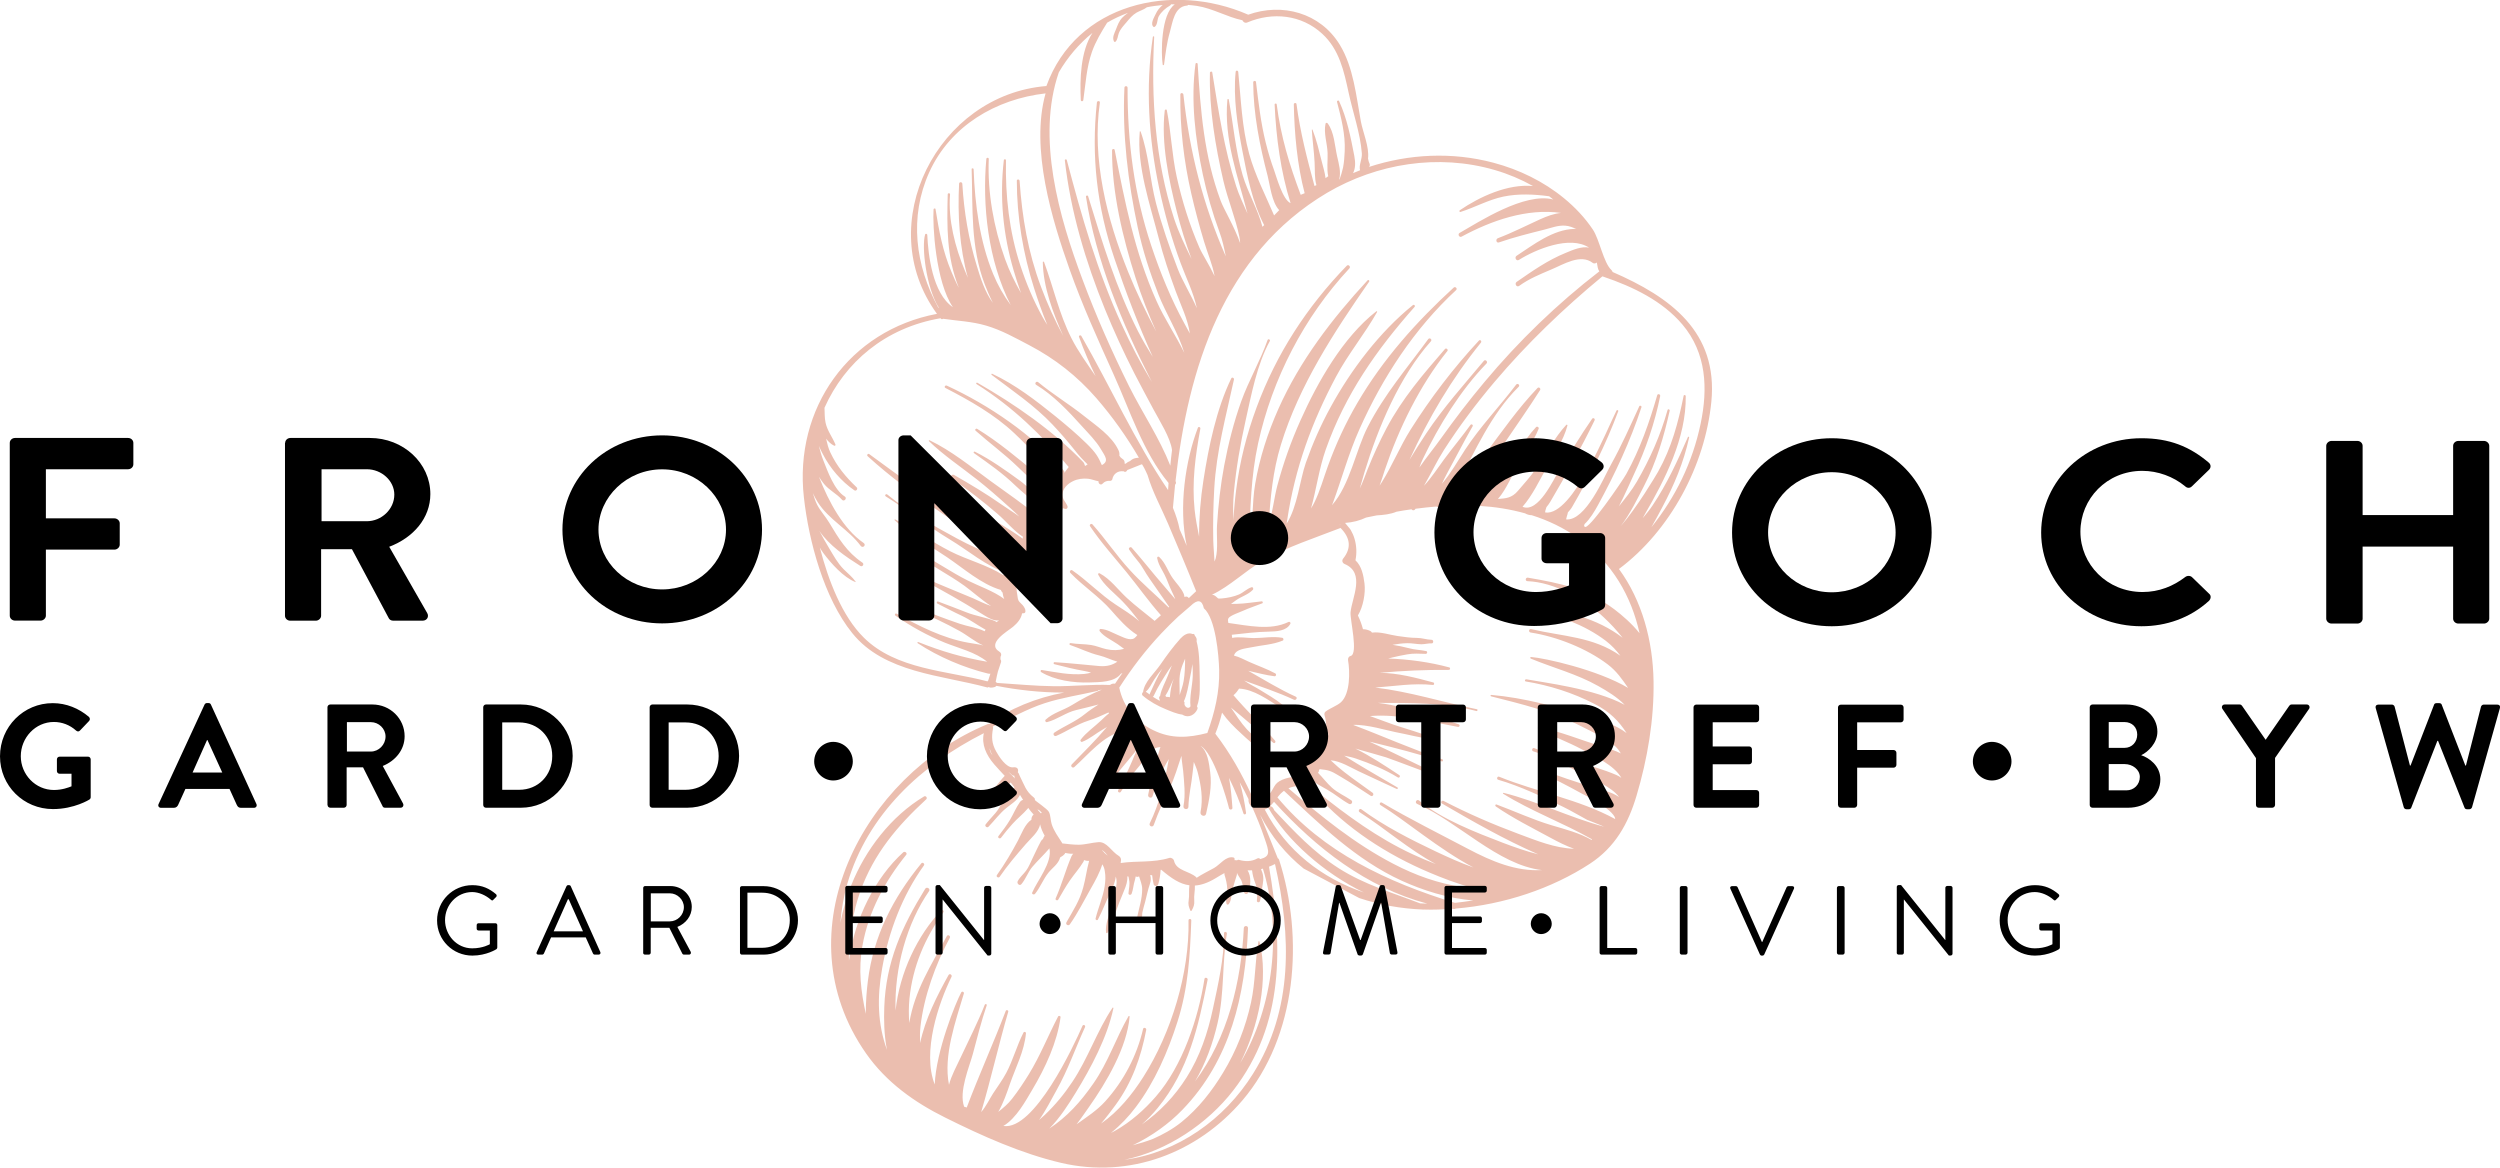
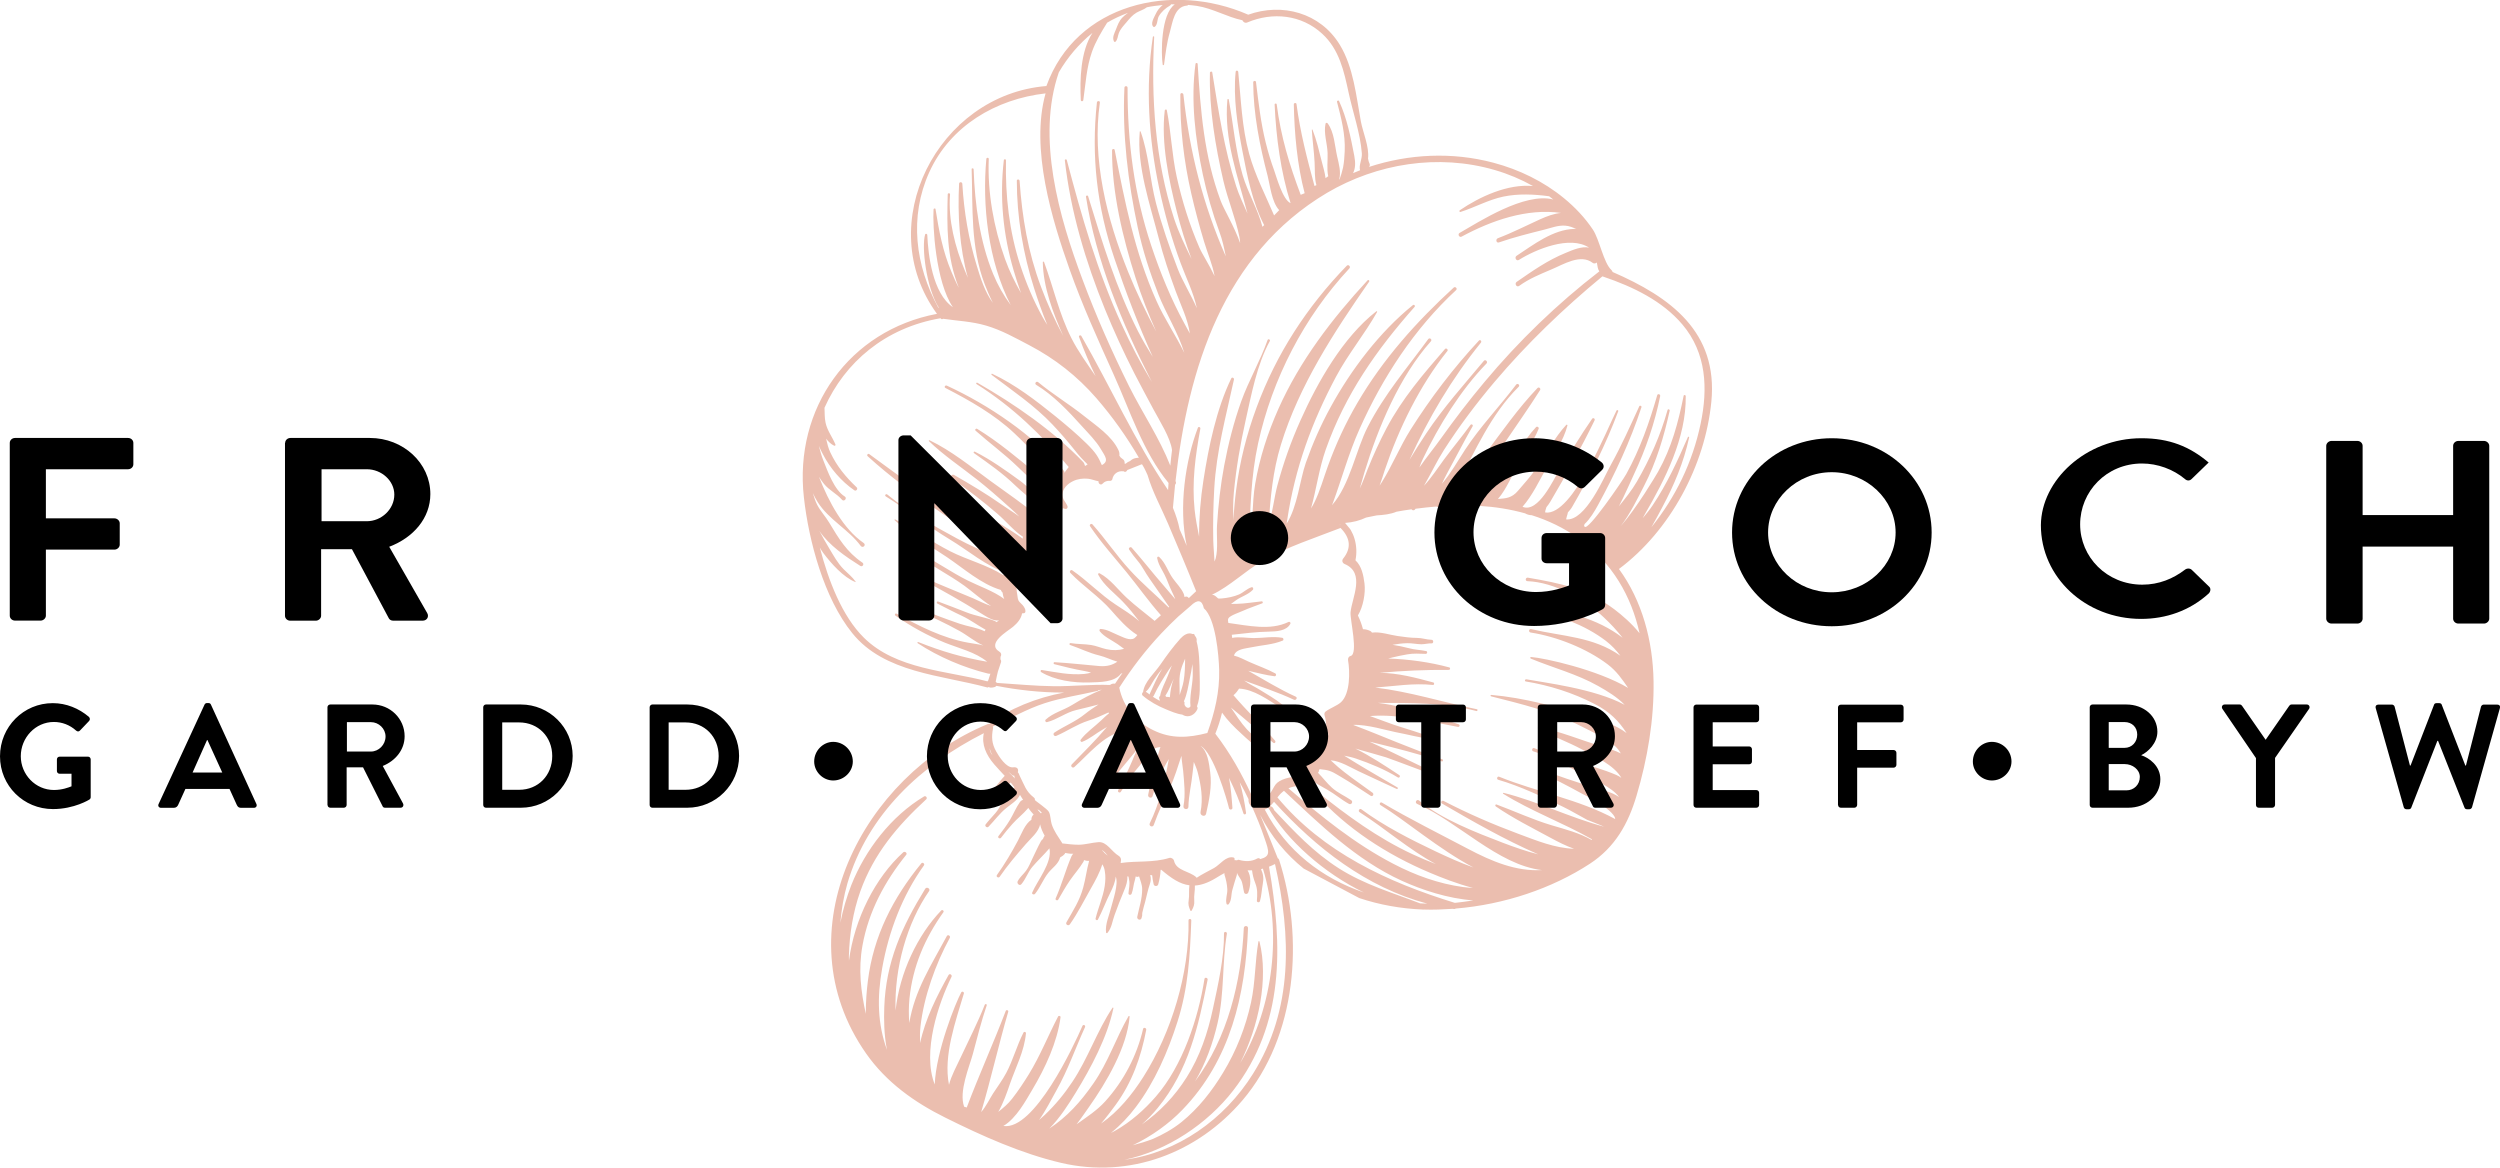
<svg xmlns="http://www.w3.org/2000/svg" version="1.1" id="Layer_1" x="0px" y="0px" viewBox="0 0 278.96 130.29" style="enable-background:new 0 0 278.96 130.29;" xml:space="preserve">
  <style type="text/css">
	.st0{fill:#EBBEAF;}
</style>
  <g>
    <path class="st0" d="M141.51,90.12c2.1,3.67,6.24,7.32,10.68,9.47c-4.64-1.58-8.67-4.64-11.06-9.25   C141.27,90.29,141.39,90.21,141.51,90.12 M140.63,95.86c-0.08-0.09-0.21-0.14-0.33-0.07c-0.65,0.36-1.34,0.36-2.04,0.16   c-0.1-0.03-0.17,0-0.23,0.05c-0.1-0.02-0.19-0.02-0.29-0.02c0.01-0.02,0.02-0.04,0.02-0.06c0.02-0.1-0.02-0.22-0.13-0.24   c-0.85-0.18-1.47,0.78-2.15,1.17c-0.62,0.35-1.35,0.69-1.97,1.11c-0.01-0.02,0-0.05-0.02-0.07c-0.78-0.71-2.24-0.71-2.49-1.85   c-0.05-0.21-0.31-0.37-0.52-0.31c-1.8,0.56-3.62,0.3-5.43,0.57l0,0c0.01-0.11,0.03-0.22,0.04-0.33c0.02-0.18-0.11-0.38-0.26-0.47   c-0.81-0.48-1.32-1.6-2.26-1.53c-0.74,0.05-1.44,0.28-2.2,0.29c-0.62,0-1.23-0.08-1.84-0.15c-0.01-0.02-0.01-0.04-0.02-0.06   c-0.43-0.69-0.91-1.31-1.16-2.09c-0.13-0.41-0.11-0.96-0.3-1.35c-0.17-0.35-1.6-1.29-1.58-1.35c0.04-0.1-0.03-0.21-0.11-0.27   c-0.91-0.71-1.04-1.37-1.53-2.32c-0.16-0.32-0.09-0.31-0.26-0.5c0.1-0.29,0-0.62-0.53-0.55c-0.76,0.09-1.6-1.25-1.89-1.78   c-0.49-0.88-0.53-1.62-0.34-2.58c0.02-0.08,0-0.14-0.04-0.19c1.95-0.87,3.75-1.94,5.82-2.61c1.94-0.63,3.93-0.91,5.9-1.37   c0.03-0.01,0.03-0.03,0.04-0.06c0.14-0.02,0.28-0.06,0.42-0.08c-1.21,0.5-2.22,1.04-3.33,1.72c-0.96,0.59-2.1,0.86-2.94,1.63   c-0.12,0.11,0,0.32,0.15,0.28c1.15-0.29,2.1-1.08,3.26-1.35c0.83-0.19,1.66-0.41,2.49-0.62c-0.53,0.34-1.05,0.69-1.55,1.09   c-1.04,0.84-2.26,1.31-3.37,2.04c-0.23,0.15-0.04,0.48,0.21,0.37c1.23-0.53,2.28-1.28,3.56-1.69c0.79-0.25,1.52-0.58,2.26-0.92   c0.02,0.03,0.04,0.07,0.06,0.1c-0.32,0.24-0.61,0.53-0.86,0.77c-0.75,0.72-1.69,1.35-2.31,2.18c-0.08,0.1,0.05,0.28,0.17,0.23   c0.84-0.32,1.55-0.96,2.34-1.4c0.14-0.08,0.29-0.17,0.43-0.26c-1.24,1.48-2.59,2.79-3.93,4.18c-0.18,0.19,0.09,0.47,0.29,0.29   c1.45-1.28,3.32-3.62,5.39-3.98c-0.23,0.22-0.44,0.47-0.64,0.71c-0.62,0.75-1.04,1.71-1.34,2.64c-0.09,0.28,0.36,0.42,0.45,0.13   c0.27-0.92,0.81-1.64,1.57-2.23c0.31-0.24,0.65-0.39,0.96-0.57c-0.58,0.94-1.06,1.91-1.66,2.84c-0.75,1.16-1.5,2.26-2.3,3.37   c-0.19,0.26,0.25,0.53,0.43,0.27c1.28-1.79,2.77-3.43,4.15-5.16c-0.21,0.45-0.39,0.92-0.57,1.33c-0.48,1.12-1,2.15-1.55,3.24   c-0.1,0.19,0.17,0.35,0.29,0.18c0.5-0.72,0.88-1.49,1.46-2.15c0.46-0.53,0.9-1.08,1.32-1.65c0.48-0.65,0.78-1.15,1.65-1.2   c-0.03,0.06-0.06,0.12-0.07,0.17c-0.22,0.86-0.51,1.69-0.76,2.54c-0.25,0.86-0.34,1.74-0.54,2.61c-0.08,0.32,0.41,0.47,0.49,0.15   c0.39-1.36,1.04-2.87,1.81-4.13c-0.42,2.43-1.07,5.02-2.12,7.16c-0.15,0.31,0.32,0.52,0.44,0.2c0.5-1.42,1.14-2.78,1.78-4.12   c0.55-1.15,0.9-2.39,1.31-3.6c0.02,0.54,0.14,1.09,0.19,1.66c0.11,1.24,0.28,2.72,0.04,3.93c-0.08,0.41,0.55,0.49,0.55,0.09   c0.02-1.25,0.35-2.56,0.47-3.82c0.04-0.4,0.1-0.8,0.13-1.18c0.15,0.37,0.33,0.75,0.43,1.14c0.38,1.48,0.62,2.95,0.32,4.46   c-0.08,0.4,0.53,0.59,0.62,0.19c0.34-1.52,0.67-3.06,0.46-4.64c-0.14-1.01-0.26-2.3-1.08-2.94c1.44,0.71,2.96,6.03,3.18,6.96   c0.05,0.21,0.39,0.18,0.38-0.04c-0.08-1.11-0.17-2.25-0.38-3.35c0.63,1.29,1.19,2.61,1.61,3.97c0.06,0.18,0.31,0.11,0.29-0.07   c-0.16-1.16-0.38-2.3-0.71-3.42c0.35,0.62,0.68,1.25,0.99,1.9c-0.04,0.35,0.12,0.67,0.4,0.87c0.51,1.14,0.99,2.3,1.38,3.48   C141.64,95.07,141.77,95.55,140.63,95.86 M139.82,119.81c-3.2,5.12-8.44,8.82-14.34,9.6c4.78-0.99,9.28-4.05,12.12-7.72   c5.75-7.43,5.53-16.15,4-24.98c0.22-0.08,0.44-0.18,0.67-0.3C144.08,104.43,144.32,112.61,139.82,119.81 M130.42,96.86   c0.01,0.02,0.01,0.03,0.02,0.05c-0.01-0.01-0.01-0.01-0.01-0.02C130.43,96.88,130.42,96.87,130.42,96.86 M122.97,94.85   c0.24,0.15,0.45,0.38,0.64,0.62c-0.13-0.11-0.27-0.19-0.38-0.31c-0.05-0.08-0.11-0.15-0.2-0.21   C123.02,94.91,122.99,94.88,122.97,94.85 M116.34,90.79c0.06,0.07,0.11,0.15,0.15,0.23C116.44,90.95,116.4,90.86,116.34,90.79    M115.76,90.33c0.05,0.01,0.09,0.03,0.14,0.04c0.17,0.1,0.26,0.23,0.37,0.36c-0.04-0.02-0.1-0.02-0.13,0.02   C115.99,90.61,115.89,90.46,115.76,90.33 M112.52,86.13c0.11,0.09,0.23,0.16,0.32,0.26c0.11,0.14,0.23,0.17,0.34,0.16   c0,0.11,0.03,0.21,0.06,0.32c-0.03-0.03-0.05-0.07-0.08-0.1C112.96,86.56,112.75,86.34,112.52,86.13 M110.43,83.49   c0.05,0.18,0.1,0.35,0.17,0.51c0.04,0.1,0.11,0.19,0.16,0.29c-0.05-0.07-0.11-0.14-0.16-0.21c-0.04-0.09-0.09-0.18-0.12-0.28   C110.44,83.7,110.45,83.59,110.43,83.49 M123.96,126.42c1.07-0.86,2.03-1.88,2.79-2.9c2.11-2.8,3.57-6.17,4.63-9.49   c1.22-3.81,1.4-7.36,1.55-11.33c0.01-0.2-0.31-0.21-0.31-0.01c0.12,5.86-1.91,12.54-5.03,17.46c-1.23,1.94-2.79,3.88-4.73,5.22   c0.6-0.7,1.15-1.43,1.61-2.06c1.84-2.51,2.85-5.35,3.43-8.39c0.04-0.22-0.29-0.33-0.35-0.11c-0.69,2.99-2.16,5.8-4.22,8.08   c-0.92,1.02-2.09,1.77-3.2,2.56c0.54-0.69,1-1.39,1.36-1.89c1.97-2.79,4.26-6.67,4.56-10.12c0.01-0.07-0.1-0.1-0.13-0.04   c-1.41,2.46-2.26,5.12-3.91,7.49c-1.47,2.12-2.95,3.73-4.92,5.04c1.2-1.21,2.19-2.78,2.94-4c1.72-2.8,3.53-6.2,4.21-9.43   c0.01-0.06-0.07-0.1-0.1-0.05c-1.74,2.6-2.73,5.66-4.49,8.28c-0.88,1.33-1.91,2.58-3.07,3.68c-0.21,0.2-0.43,0.39-0.64,0.57   c0.75-1.05,1.36-2.27,1.94-3.31c1.28-2.27,2.11-4.69,3.19-7.06c0.09-0.21-0.2-0.34-0.29-0.13c-0.96,2.22-5.39,11.7-8.82,11.16   c1.45-0.86,2.49-2.81,3.24-4.07c1.43-2.4,2.78-5.29,3.14-8.07c0.02-0.14-0.2-0.2-0.27-0.08c-1.13,2.16-2,4.39-3.28,6.47   c-0.57,0.92-1.17,1.83-1.84,2.69c-0.46,0.6-1.01,1.05-1.56,1.49c0.57-0.99,0.97-2.15,1.29-3.09c0.65-1.88,1.62-3.68,1.8-5.69   c0.01-0.14-0.21-0.21-0.27-0.08c-0.75,1.45-1.16,3.06-1.93,4.51c-0.43,0.81-0.98,1.54-1.48,2.31c-0.35,0.54-0.79,1.47-1.32,2.06   c1.1-3.71,1.94-7.48,3.02-11.19c0.05-0.18-0.22-0.26-0.28-0.09c-1.38,3.62-2.98,7.14-4.35,10.77c-0.1-0.03-0.19-0.06-0.29-0.09   c-0.62-1.69,0.6-4.5,0.97-5.88c0.48-1.79,0.95-3.67,1.55-5.43c0.05-0.14-0.17-0.2-0.22-0.06c-0.78,1.99-1.8,3.96-2.7,5.9   c-0.44,0.95-1.02,1.98-1.29,3.03c-0.65-3.28,0.75-7.11,1.66-10.19c0.05-0.17-0.2-0.29-0.29-0.13c-0.63,1.15-2.82,6.6-2.96,10.28   c-1.43-3.62,0.42-9.06,1.87-12.01c0.11-0.22-0.21-0.42-0.33-0.2c-1.28,2.3-2.61,4.91-3.17,7.59c-0.03-0.6-0.03-1.22,0.04-1.87   c0.38-3.32,1.68-6.95,3.27-9.87c0.12-0.21-0.21-0.42-0.33-0.2c-1.74,3.24-3.59,6.05-4.19,9.7c-0.07-0.89-0.07-1.79,0.02-2.74   c0.37-3.59,1.71-6.7,3.79-9.63c0.1-0.14-0.12-0.31-0.24-0.19c-2.64,2.74-4.66,6.96-5.1,11.17c-0.16-4.77,1.29-9.79,3.74-13.33   c0.18-0.26-0.26-0.53-0.43-0.26c-2.6,4.22-4.39,8.15-4.57,13.22c-0.05,1.33-0.03,3.09,0.3,4.76c-1.05-2.92-1.12-5.81-0.53-9.14   c0.72-4.06,2.25-8.1,4.66-11.45c0.12-0.17-0.15-0.39-0.29-0.23c-3.17,3.87-5.35,8.11-5.97,13.13c-0.12,0.95-0.24,2.27-0.23,3.67   c-0.54-2.48-0.86-4.94-0.37-7.64c0.69-3.8,2.48-7.13,4.88-10.11c0.16-0.2-0.17-0.44-0.34-0.27c-3.11,2.82-5.44,7.42-6.05,12.08   c0-0.16-0.01-0.33-0.01-0.49c0.07-2.47,0.45-4.92,1.28-7.25c1.51-4.2,4.13-7.29,7.35-10.26c0.17-0.15-0.04-0.44-0.24-0.32   c-3.66,2.19-6.55,5.95-8.11,9.87c-0.5,1.27-0.93,2.71-1.23,4.22c0.12-1.49,0.38-2.97,0.79-4.4c2.26-7.68,8.24-13.22,15.22-16.75   c-0.28,1.25,0.26,2.44,1.16,3.48c0.38,0.44,0.78,0.86,1.17,1.28c-0.37,0.39-0.7,0.84-1.05,1.25c-0.33,0.4-0.53,0.89-0.84,1.31   c-0.07,0.1,0.07,0.19,0.15,0.12c0.42-0.34,0.92-0.57,1.31-0.94c0.36-0.33,0.75-0.65,1.1-1c0.15,0.18,0.29,0.37,0.43,0.56   c-0.71,0.26-1.04,1.15-1.41,1.76c-0.24,0.39-0.44,0.77-0.74,1.11c-0.35,0.41-0.75,0.82-1.08,1.25c-0.14,0.19,0.16,0.43,0.32,0.26   c0.69-0.71,1.23-1.48,2-2.1c0.52-0.42,1.24-0.84,1.51-1.46c0.12,0.19,0.24,0.37,0.35,0.56c-0.12,0.03-0.24,0.1-0.35,0.24   c-0.44,0.63-0.71,1.31-1.1,1.97c-0.38,0.64-0.84,1.25-1.3,1.84c-0.13,0.17,0.16,0.35,0.29,0.18c0.4-0.54,0.82-1.03,1.26-1.53   c0.54-0.62,1.2-1.1,1.73-1.74c0.02-0.02,0.03-0.05,0.04-0.07c0.18,0.26,0.39,0.51,0.61,0.75c-0.15,0.12-0.25,0.32-0.25,0.53   c0,0.01,0.01,0.02,0.01,0.04c-0.74,0.48-1.11,1.58-1.51,2.33c-0.69,1.3-1.49,2.65-2.35,3.85c-0.13,0.19,0.18,0.38,0.31,0.19   c0.86-1.26,1.91-2.49,2.91-3.64c0.53-0.62,1.45-1.36,1.6-2.21c0.09,0.43,0.28,0.86,0.51,1.27c0,0-0.01,0.01-0.01,0.01   c-0.1,0.15-0.15,0.25-0.18,0.36c-0.08,0.05-0.16,0.12-0.22,0.23c-0.34,0.62-0.63,1.28-0.94,1.91c-0.23,0.47-0.41,0.97-0.73,1.4   c-0.32,0.43-0.68,0.69-0.93,1.17c-0.13,0.25,0.21,0.57,0.41,0.33c0.5-0.59,0.72-1.33,1.22-1.93c0.61-0.72,1.3-1.35,1.91-2.07   c0.35,1.58-1.36,3.61-1.92,4.93c-0.08,0.2,0.21,0.28,0.32,0.14c0.58-0.72,0.9-1.61,1.47-2.33c0.47-0.59,1.11-0.96,1.33-1.72l0-0.01   c0.19-0.1,0.36-0.22,0.51-0.39c0.03-0.04,0.03-0.07,0.05-0.11c0.19,0.04,0.38,0.07,0.58,0.09c0.1,0.01,0.22,0,0.32,0   c-0.08,0.08-0.15,0.18-0.2,0.29c-0.66,1.54-1.08,3.16-1.77,4.71c-0.07,0.16,0.2,0.28,0.29,0.13c0.43-0.74,0.83-1.46,1.32-2.17   c0.49-0.71,1.05-1.32,1.5-2.07c0.03-0.05,0.04-0.12,0.06-0.18c0.34,0.11,0.36,0.08,0.57,0.09c-0.27,0.97-0.39,2-0.66,2.97   c-0.4,1.48-1.13,2.57-1.87,3.88c-0.14,0.25,0.22,0.46,0.38,0.23c0.87-1.23,1.6-2.69,2.35-4.01c0.49-0.86,0.98-1.75,1.27-2.69   c0.12,0.2,0.23,0.41,0.28,0.76c0.1,0.58,0.07,1.09-0.01,1.67c-0.19,1.25-0.72,2.39-1.02,3.62c-0.04,0.15,0.18,0.26,0.26,0.12   c0.52-0.98,0.89-2.03,1.39-3.02c0.28-0.55,0.54-1.16,0.6-1.78c0.34,0.85-0.34,2.72-0.49,3.36c-0.22,0.94-0.71,1.93-0.59,2.89   c0.01,0.06,0.11,0.09,0.15,0.04c0.5-0.59,0.53-1.28,0.8-2c0.33-0.91,0.67-1.81,1.05-2.7c0.25-0.59,0.42-1.13,0.37-1.61   c0.04,0,0.09,0.01,0.13,0.02c0.02,0.12,0.05,0.24,0.07,0.36c0.11,0.51-0.03,0.98-0.07,1.5c-0.01,0.21,0.28,0.23,0.35,0.06   c0.19-0.49,0.2-1.04,0.37-1.54c0.04-0.13,0.07-0.27,0.09-0.4c0.1,0.06,0.22,0.08,0.34,0.01c0.01,0,0.03,0,0.04,0   c0.13,0.46,0.34,0.89,0.34,1.42c0,1.08-0.34,2.05-0.55,3.08c-0.06,0.31,0.39,0.46,0.48,0.14c0.15-0.51,0.02-0.25,0.09-0.62   c0.08-0.39,0.21-0.81,0.32-1.22c0.17-0.66,0.29-1.29,0.51-1.93c0.13-0.38,0.15-0.72,0.04-1.03c0.07,0.02,0.15,0.02,0.22,0.02   c0.04,0.34,0.09,0.67,0.17,1.01c0.06,0.25,0.44,0.26,0.51,0.01c0.15-0.54,0.24-1.06,0.27-1.62c0.02,0,0.05,0,0.07-0.01   c1.13,0.96,2.08,1.6,3.14,1.73l0,0c-0.08,0.57,0.01,1.11-0.08,1.67c-0.08,0.46,0.01,0.74,0.19,1.16c0.02,0.06,0.11,0.05,0.14,0   c0.22-0.4,0.33-0.68,0.29-1.14c-0.05-0.56,0.1-1.09,0.07-1.66c0.69-0.04,1.44-0.29,2.32-0.82c0.41-0.25,0.71-0.43,0.98-0.57   c0,0.07-0.01,0.12,0.01,0.2c0.17,0.53,0.28,1.04,0.31,1.59c0.03,0.58-0.23,1.07-0.09,1.63c0.03,0.12,0.18,0.13,0.25,0.04   c0.35-0.46,0.25-1.07,0.41-1.61c0.16-0.54,0.3-1.07,0.48-1.6c0.04-0.11,0.03-0.2,0.02-0.29c0.1,0.27,0.29,0.49,0.44,0.76   c0.23,0.41,0.24,0.97,0.36,1.43c0.07,0.24,0.39,0.23,0.47,0.01c0.27-0.74,0.36-1.77-0.08-2.47c0.17,0,0.35,0.01,0.5,0   c0.06,0.5,0.17,0.95,0.36,1.43c0.27,0.68,0.23,1.25,0.18,1.97c-0.01,0.19,0.28,0.23,0.34,0.05c0.18-0.62,0.2-1.3,0.32-1.94   c0.12-0.59,0.05-1.11-0.2-1.64c0.07-0.01,0.14-0.04,0.21-0.06c2.15,7.02,1.22,15.37-2.54,21.71c2.06-4.09,3.2-9.39,2.16-13.57   c-0.01-0.06-0.11-0.07-0.12,0c-0.39,2.25-0.33,4.51-0.82,6.78c-0.6,2.76-1.64,5.41-3.11,7.83c-1.25,2.07-2.76,4-4.65,5.53   c-1.02,0.82-2.09,1.39-3.18,1.88c-0.73,0.28-1.49,0.51-2.26,0.71c2.11-1.01,4.04-2.4,5.54-3.96c5.34-5.52,7.04-12.79,7.32-20.27   c0.01-0.3-0.45-0.31-0.47-0.01c-0.28,5.95-1.8,12.27-5.44,17.11c1.18-2,1.99-4.24,2.51-6.49c0.78-3.32,0.49-6.66,1.04-9.98   c0.04-0.24-0.32-0.28-0.32-0.05c0.03,2.72-0.67,5.78-1.24,8.43c-0.57,2.68-1.45,5.31-2.92,7.63c-1.33,2.11-2.99,3.85-5.01,5.27   c0.66-0.59,1.26-1.22,1.77-1.84c3.46-4.22,4.55-9.13,5.57-14.3c0.05-0.23-0.31-0.33-0.35-0.1c-0.7,4.43-2.43,9.67-5.41,13.11   c-1.31,1.51-2.84,2.86-4.59,3.85C124.29,126.26,124.13,126.34,123.96,126.42 M117.61,76.57c-2.14-0.02-4.25-0.24-6.39-0.37   c-0.03-0.06-0.07-0.1-0.12-0.13c0.01-0.06,0.03-0.12,0.04-0.19c0.05-0.32,0.14-0.63,0.21-0.95c0.12-0.35,0.23-0.7,0.35-1.05   c0.03-0.1,0-0.25-0.08-0.33c0.03-0.09,0.04-0.17,0.01-0.24c0.13-0.17,0.13-0.43-0.1-0.58c-1.52-0.94,0.93-2.3,1.52-2.8   c0.48-0.4,0.9-0.9,1-1.5c0.02,0,0.04,0.01,0.06,0.01c0.05-0.01,0.11-0.01,0.16-0.02c0.09-0.01,0.15-0.11,0.15-0.19   c0-0.25-0.05-0.32-0.16-0.51c-0.15-0.27-0.48-0.45-0.63-0.75c-0.03-0.07-0.03-0.14-0.06-0.21c-0.08-0.52-0.18-1.01-0.13-1.48   c0-0.01,0-0.02,0-0.02c0.01-0.07,0.03-0.13,0.05-0.2c0.07-0.25,0.17-0.49,0.33-0.72c0.12-0.17,0.25-0.3,0.37-0.44   c0.02-0.02,0.03-0.04,0.06-0.06c0.01-0.01,0.01-0.02,0.01-0.02c0.04-0.04,0.08-0.08,0.11-0.13c0.04,0,0.06,0.02,0.1,0.02   c0.05,0,0.12-0.03,0.13-0.09c0.07-0.33-0.12-0.64-0.01-0.98c0.15-0.44,0.58-0.72,0.93-0.99c0.5-0.38,0.94-0.79,0.99-1.41   c0.1-0.06,0.17-0.17,0.13-0.33c-0.15-0.7,0.32-1.1,0.93-1.3c0.11-0.03,0.14-0.12,0.13-0.21l0,0c0.05-0.03,0.07-0.08,0.11-0.12   c0.01,0,0.01-0.01,0.01-0.02c0.21-0.21,0.32-0.48,0.45-0.76c0.12-0.27,0.23-0.53,0.33-0.8c0.1,0.04,0.18,0.08,0.31,0.09   c0.19,0.01,0.26-0.19,0.2-0.33c-0.19-0.45-0.57-0.73-0.56-1.28c0.02-0.68,0.6-1.21,1.18-1.49c0.51-0.25,1.11-0.33,1.68-0.27   c0.4,0.04,0.78,0.22,1.17,0.28c-0.05,0.24,0.24,0.5,0.45,0.27c0.23-0.25,0.5-0.34,0.83-0.31c0.11,0.01,0.24-0.08,0.26-0.19   c0.11-0.59,0.62-0.96,1.22-0.88c0.01,0,0.02-0.01,0.03-0.01c0.09,0.08,0.22,0.11,0.32,0.01c0.05-0.04,0.07-0.1,0.11-0.15   c0,0,0,0,0.01,0c0.53-0.21,1.06-0.42,1.58-0.63c0.02,0.01,0.04,0.01,0.06,0.02c0.08,0.14,0.17,0.28,0.24,0.42   c0.13,0.24,0.24,0.51,0.36,0.76c0.54,1.86,1.53,3.65,2.28,5.41c1.07,2.51,2.13,5.02,3.14,7.55c-0.28,0.26-0.55,0.52-0.82,0.77   c-0.07-0.12-0.21-0.21-0.38-0.16c-0.03,0.01-0.07,0.02-0.1,0.04c-0.02-0.12-0.04-0.24-0.08-0.35c-0.27-0.64-0.81-1.16-1.21-1.72   c-0.56-0.77-0.82-1.74-1.53-2.4c-0.1-0.1-0.25-0.01-0.23,0.12c0.09,0.51,0.31,0.92,0.57,1.38c0.37,0.64,0.62,1.28,0.89,1.96   c0.11,0.29,0.4,0.8,0.56,1.25c-0.72-0.87-1.48-1.71-2.2-2.58c-0.88-1.06-1.75-2.14-2.66-3.17c-0.13-0.15-0.4,0.04-0.29,0.21   c0.31,0.46,0.62,0.86,0.97,1.28c0.52,0.61,0.84,1.32,1.31,1.97c0.75,1.04,1.45,2.12,2.2,3.16c-0.03,0.01-0.05,0.03-0.07,0.05   c-1.43-1.41-2.99-2.7-4.34-4.19c-1.48-1.61-2.71-3.46-4.16-5.08c-0.13-0.14-0.38,0.04-0.27,0.2c1.2,1.8,2.72,3.48,4.09,5.16   c1.29,1.58,2.47,3.26,3.82,4.78c-0.23,0.21-0.46,0.42-0.7,0.63c-1.03-0.85-2.1-1.64-3.09-2.55c-1-0.92-1.84-2.12-3.05-2.76   c-0.1-0.05-0.21,0.05-0.16,0.15c0.63,1.2,1.83,2.06,2.76,3.03c0.66,0.68,1.24,1.42,1.82,2.17c-0.82-0.72-1.83-1.33-2.63-1.86   c-1.73-1.14-3.14-2.65-4.84-3.82c-0.17-0.12-0.36,0.13-0.22,0.28c1.43,1.49,3.19,2.62,4.56,4.18c0.76,0.87,1.8,2.07,2.92,2.76   c-0.1,0.13-0.2,0.26-0.33,0.35c-0.51,0.34-1.33-0.15-1.86-0.36c-0.65-0.27-1.19-0.62-1.89-0.67c-0.15-0.01-0.19,0.16-0.11,0.26   c0.51,0.64,1.31,0.97,1.99,1.44c0.23,0.16,0.47,0.35,0.72,0.52c-0.62,0.17-1.26,0.2-2.01,0.03c-0.56-0.13-1.1-0.37-1.67-0.46   c-0.75-0.12-1.52-0.08-2.28-0.21c-0.14-0.02-0.2,0.16-0.06,0.21c1.14,0.39,2.1,0.89,3.26,1.17c0.67,0.16,1.33,0.5,2.01,0.69   c-0.52,0.36-1.13,0.56-2.01,0.49c-1.68-0.14-3.32-0.34-5-0.43c-0.12-0.01-0.15,0.18-0.03,0.22c1.11,0.29,2.22,0.56,3.35,0.76   c0.25,0.04,0.5,0.11,0.76,0.18c-0.25,0.07-0.51,0.13-0.75,0.15c-1.66,0.15-3.14-0.19-4.76-0.44c-0.13-0.02-0.17,0.17-0.07,0.23   c1.53,0.93,3.64,1.22,5.41,1.16c1.16-0.04,2.77-0.01,3.49-0.97c0.06-0.03,0.13-0.05,0.18-0.09c-0.28,0.39-0.56,0.79-0.83,1.2   c-0.19-0.04-0.41,0.01-0.56,0.14C121.82,76.35,119.71,76.59,117.61,76.57 M96.39,71.15c-2.42-2.39-3.95-6.35-4.91-10.05   c0.13,0.21,0.24,0.42,0.39,0.61c0.86,1.15,2.23,2.7,3.58,3.24c0.02,0.01,0.04-0.02,0.03-0.04c-0.39-0.55-0.87-0.92-1.34-1.39   c-0.68-0.69-1.11-1.5-1.6-2.31c-0.39-0.65-0.76-1.31-1.12-1.98c1.09,1.63,2.95,2.89,4.58,3.92c0.24,0.15,0.47-0.21,0.23-0.37   c-1.75-1.18-2.66-2.72-3.71-4.47c-0.4-0.67-0.97-1.27-1.33-1.97c-0.22-0.42-0.35-0.87-0.49-1.32c0.16,0.34,0.33,0.68,0.53,0.99   c1.27,2.01,3.43,3.04,4.81,4.9c0.24,0.32,0.65-0.1,0.33-0.32c-2.28-1.58-3.89-4.58-4.99-7.39c0.17,0.27,0.36,0.54,0.56,0.79   c0.59,0.73,1.41,1.08,2.02,1.78c0.23,0.26,0.61-0.18,0.3-0.37c-1.16-0.71-1.9-2.79-2.38-4c-0.22-0.54-0.37-1.1-0.51-1.65   c0.14,0.33,0.3,0.64,0.44,0.91c0.81,1.58,2.05,3.04,3.52,4.05c0.2,0.14,0.44-0.16,0.26-0.33c-1.22-1.16-2.22-2.36-2.94-3.9   c-0.22-0.46-0.35-0.99-0.47-1.53c0.26,0.34,0.56,0.62,0.89,0.78c0.1,0.05,0.19-0.04,0.15-0.14c-0.35-0.84-0.9-1.51-1.1-2.42   c-0.12-0.55-0.09-1.11-0.12-1.67c2.27-5.08,6.77-8.93,12.95-9.99c0.01,0.01,0.02,0.03,0.03,0.04c0.07,0.09,0.18,0.08,0.26,0.02   c1.62,0.24,3.19,0.29,4.79,0.76c1.74,0.51,3.23,1.36,4.82,2.19c2.88,1.51,5.35,3.45,7.49,5.91c1.81,2.09,3.36,4.28,4.74,6.64   c-0.21,0.01-0.42,0.04-0.63,0.13c-0.11,0.04-0.23,0.14-0.35,0.24c-0.18,0.07-0.34,0.16-0.47,0.28c-0.04,0.01-0.09,0.04-0.13,0.04   c0-0.18-0.01-0.3-0.12-0.45c-0.11-0.09-0.22-0.17-0.33-0.26c-0.05-0.07-0.1-0.14-0.15-0.21c0.03-0.2,0-0.4-0.09-0.59   c-0.74-1.61-2.51-2.76-3.86-3.84c-1.65-1.32-3.47-2.41-5.1-3.76c-0.21-0.18-0.46,0.15-0.23,0.29c1.93,1.17,3.6,2.94,5.1,4.61   c0.72,0.8,1.58,1.64,2.12,2.57c0.48,0.8,0.94,1.33,0.11,1.78c-0.4-0.91-0.67-1.39-1.69-2.39c-1.11-1.09-2.29-2.08-3.49-3.06   c-2.21-1.78-4.46-3.52-7.05-4.74c-0.08-0.04-0.14,0.06-0.07,0.12c2.32,1.76,4.77,3.41,6.78,5.53c0.87,0.92,1.7,1.88,2.48,2.86   c0.51,0.65,0.97,1.14,1.45,1.6c-0.08,0.04-0.16,0.09-0.23,0.16l-0.01,0.01c-0.03-0.02-0.05-0.03-0.07-0.05   c-0.03-0.14-0.08-0.28-0.2-0.4c-3.35-3.49-7.61-6.43-11.79-8.83c-0.1-0.06-0.19,0.09-0.09,0.15c4.08,2.57,7.21,5.65,10.28,9.25   c-0.12,0.16-0.24,0.31-0.36,0.47c-0.05,0.06-0.06,0.13-0.07,0.2c-0.03-0.12-0.09-0.24-0.17-0.33c-3.46-3.96-8.26-7.23-13-9.42   c-0.18-0.08-0.34,0.17-0.16,0.26c2.7,1.39,5.49,2.97,7.69,5.05c0.91,0.86,1.81,1.78,2.65,2.71c1.22,1.33,1.52,1.91,1.64,3.39   c-0.6-0.65-1.37-1.22-1.89-1.64c-2.11-1.76-4.21-3.51-6.55-4.95c-0.13-0.08-0.29,0.1-0.17,0.21c1.53,1.36,3.19,2.57,4.67,4   c1.41,1.36,2.97,2.66,3.62,4.5c-0.28-0.31-0.59-0.55-0.99-0.86c-0.82-0.65-1.5-1.44-2.35-2.06c-1.6-1.16-3.26-2.35-5.03-3.24   c-0.11-0.05-0.2,0.09-0.1,0.16c1.62,1.15,3.23,2.26,4.66,3.66c0.61,0.6,1.33,1.09,1.88,1.75c0.42,0.49,0.68,0.96,1.07,1.38   c-0.07,0.12-0.12,0.27-0.17,0.49c-1.8-1.5-3.71-2.8-5.61-4.18c-2.15-1.57-4.37-3.38-6.78-4.53c-0.06-0.03-0.13,0.04-0.08,0.09   c1.62,1.57,3.58,2.88,5.36,4.28c1.16,0.92,2.26,1.87,3.36,2.87c0.09,0.08,0.74,0.64,1.37,1.27c-0.67-0.49-1.39-0.92-1.98-1.34   c-1.68-1.18-3.52-2.28-5.3-3.3c-0.27-0.15-0.51,0.23-0.25,0.41c1.81,1.24,3.46,2.52,5.12,3.95c0.92,0.79,1.78,1.87,2.82,2.54   c-0.03,0.07-0.04,0.14-0.03,0.21c-0.63-0.49-2.16-1.44-2.15-1.43c-1.21-0.69-2.4-1.41-3.59-2.12c-2.38-1.43-4.76-2.9-7.1-4.4   c-0.16-0.1-0.31,0.14-0.15,0.25c2.28,1.59,4.56,3.23,6.79,4.89c0.79,0.58,1.57,1.27,2.37,1.93c-0.61-0.27-1.21-0.53-1.7-0.79   c-4.11-2.22-7.84-5.02-11.6-7.77c-0.14-0.1-0.31,0.11-0.18,0.23c2.53,2.31,5.24,4.28,8.07,6.22c1.46,1,2.91,2.02,4.4,2.98   c1.28,0.82,2.77,1.53,3.62,2.82c-0.56-0.27-1.2-0.68-1.69-0.85c-1.54-0.54-3.05-1.24-4.49-2.02c-2.57-1.4-5.47-3-7.71-4.87   c-0.16-0.13-0.34,0.11-0.17,0.21c2.45,1.54,4.72,3.35,7.22,4.85c1.86,1.11,4.06,3,6.21,3.65c-0.1,0.1-0.21,0.19-0.31,0.3   c-1.78-1.15-4.04-1.71-5.92-2.67c-2.11-1.08-4.04-2.46-6.14-3.56c-0.06-0.03-0.12,0.04-0.07,0.09c1.76,1.57,3.86,2.8,5.82,4.11   c1.89,1.27,3.83,3.02,6.03,3.67c0.04,0.12,0.1,0.22,0.19,0.29c0.03,0.24,0.08,0.48,0.19,0.72c-1.19-0.89-2.83-1.44-4.09-2.07   c-1.92-0.96-3.68-2.23-5.57-3.17c-0.2-0.1-0.36,0.16-0.18,0.29c1.72,1.25,3.65,2.22,5.39,3.47c0.93,0.67,1.92,1.59,2.98,2.26   c-0.73-0.24-1.45-0.61-2.01-0.86c-1.79-0.76-3.6-1.46-5.38-2.27c-0.18-0.08-0.34,0.17-0.16,0.26c2.15,1.15,4.27,2.34,6.33,3.63   c0.89,0.56,1.49,0.93,2.11,0.85c-0.1,0.06-0.2,0.12-0.3,0.19c-0.05-0.04-0.09-0.09-0.16-0.12c-1.03-0.42-2.16-0.56-3.2-0.98   c-1.04-0.42-2.09-0.8-3.14-1.2c-0.13-0.05-0.22,0.16-0.1,0.22c0.92,0.46,1.83,0.95,2.76,1.38c0.93,0.44,1.75,1.06,2.64,1.55   c-0.06,0.06-0.09,0.11-0.11,0.17c-0.86-0.42-1.91-0.54-2.78-0.84c-1.61-0.55-3.22-1.15-4.79-1.83c-0.18-0.08-0.27,0.22-0.09,0.3   c1.63,0.69,3.3,1.47,4.85,2.33c0.87,0.48,1.72,1.21,2.65,1.62l0,0c-0.43-0.12-0.97-0.18-1.69-0.31c-2.83-0.5-5.48-1.86-7.98-3.24   c-0.14-0.08-0.26,0.12-0.13,0.22c1.71,1.2,3.58,2.23,5.52,3.02c1.54,0.62,3.44,1.06,4.72,2.13c-2.73-0.47-5.08-1.16-7.69-2.2   c-0.08-0.03-0.13,0.09-0.06,0.13c2.3,1.52,5.17,2.74,7.85,3.39c0.09,0.02,0.18,0.02,0.26,0.01c-0.07,0.24-0.15,0.49-0.24,0.75   c-0.03,0.04-0.05,0.07-0.08,0.11C105.62,74.82,100,74.72,96.39,71.15 M104.75,34.32c-0.01,0.01-0.02,0.02-0.04,0.03   c-2.58-4.71-3.28-10.13-1.02-15.13c2.35-5.18,7.44-8.17,12.98-8.8c-1.73,6.17,0.74,14.16,2.68,19.64   c1.42,4.01,3.18,7.88,4.93,11.76c1.82,4.02,3.27,8.63,6.11,12.07c-0.02,0.27-0.03,0.53-0.05,0.8c-3.71-5.48-6.4-11.48-9.68-17.2   c-0.08-0.14-0.32-0.05-0.26,0.1c0.54,1.5,1.17,2.95,1.85,4.38c-0.94-1.38-1.94-2.74-2.69-4.22c-1.4-2.77-2-5.65-3.06-8.51   c-0.03-0.07-0.15-0.07-0.14,0.02c0.04,2.77,1.15,5.69,2.28,8.23c-0.96-1.78-1.78-3.61-2.49-5.51c-1.44-3.84-2.1-7.73-2.38-11.8   c-0.01-0.19-0.31-0.21-0.31-0.01c0,4.02,0.7,8.14,1.93,12c0.4,1.25,0.88,2.67,1.47,4.08c-0.18-0.28-0.36-0.57-0.52-0.86   c-1.02-1.84-1.84-3.79-2.49-5.78c-1.24-3.79-1.68-7.76-1.6-11.72c0-0.16-0.23-0.16-0.24-0.01c-0.48,4.16-0.09,8.29,1.11,12.34   c0.23,0.78,0.5,1.63,0.81,2.48c-0.68-1.19-1.3-2.44-1.79-3.81c-1.26-3.52-1.96-7.42-1.81-11.15c0.01-0.17-0.25-0.18-0.27-0.01   c-0.47,5.11,0.17,11.33,2.72,16.31c-0.8-1.07-1.45-2.23-1.96-3.47c-1.5-3.63-2.04-7.8-2.18-11.68c-0.01-0.14-0.23-0.15-0.22-0.01   c0.14,4.36-0.14,8.67,1.47,12.87c0.22,0.58,0.53,1.31,0.9,2.05c-0.88-1.2-1.38-2.76-1.79-4.12c-0.93-3.03-1.43-6.01-1.62-9.17   c-0.01-0.23-0.35-0.24-0.36-0.01c-0.18,3.42,0.04,7.12,0.98,10.5c-0.12-0.28-0.23-0.55-0.34-0.81c-1.08-2.59-1.88-5.67-1.65-8.5   c0.01-0.16-0.25-0.17-0.26-0.01c-0.09,3.65-0.14,6.95,1.24,10.43c-0.32-0.58-0.58-1.2-0.83-1.79c-0.97-2.31-1.38-4.54-1.77-6.98   c-0.02-0.13-0.21-0.09-0.22,0.02c-0.12,1.74,0.22,8.09,2.16,10.92c-2.28-1.55-2.76-5.85-2.86-8.07c-0.01-0.13-0.2-0.18-0.24-0.04   C102.82,27.49,103.33,32.05,104.75,34.32 M121.9,3.67c-1.35,2.09-1.41,5.24-1.3,7.49c0.01,0.18,0.25,0.18,0.28,0.01   c0.26-1.81,0.35-3.62,0.96-5.37c0.41-1.17,1.05-2.22,1.7-3.27c0.72-0.43,1.51-0.79,2.33-1.1c-0.25,0.18-0.47,0.36-0.63,0.53   c-0.37,0.37-0.53,0.85-0.72,1.33c-0.17,0.43-0.44,0.88-0.22,1.33c0.03,0.06,0.13,0.08,0.18,0.03c0.25-0.27,0.23-0.6,0.36-0.94   c0.18-0.49,0.54-0.85,0.87-1.24c0.34-0.41,0.64-0.78,1.11-1.06c0.37-0.21,0.78-0.32,1.12-0.57l0-0.02c0.59-0.13,1.19-0.2,1.8-0.26   c-0.33,0.27-0.6,0.6-0.78,1c-0.16,0.36-0.66,1.12-0.23,1.45c0.02,0.02,0.06,0.02,0.09,0c0.36-0.19,0.29-0.85,0.48-1.19   c0.29-0.5,0.76-0.92,1.26-1.2c0.06-0.03,0.09-0.09,0.11-0.14c0.14,0,0.28,0.01,0.42,0.01c-1.56,1.07-1.55,5.5-1.35,6.73   c0.01,0.09,0.13,0.06,0.15-0.02c0.17-1.26,0.3-2.41,0.65-3.63c0.31-1.07,0.48-2.85,1.93-2.95c0.06,0,0.09-0.04,0.1-0.07   c0.33,0.03,0.66,0.06,0.99,0.11c1.78,0.28,3.35,1.24,5.07,1.6c0.08,0.19,0.3,0.35,0.54,0.25c2.83-1.2,6.05-0.88,8.37,1.26   c1.91,1.75,2.43,4.19,2.95,6.59c0.47,2.19,1.3,4.52,1.47,6.74c0.05,0.69-0.36,1.3-0.2,1.9c-0.26,0.1-0.52,0.22-0.78,0.32   c0.26-0.51,0.29-1.13,0.14-1.92c-0.4-2.07-0.81-4.18-1.7-6.12c-0.06-0.13-0.26-0.04-0.23,0.09c0.47,1.8,0.94,3.61,0.86,5.49   c-0.03,0.61-0.07,1.28-0.19,1.86c-0.11,0.5-0.23,0.85-0.38,1.28c-0.02,0.01-0.04,0.02-0.05,0.03c0.23-0.84-0.03-1.72-0.23-2.6   c-0.26-1.16-0.32-2.69-1.05-3.66c-0.06-0.08-0.21-0.1-0.24,0.03c-0.23,1.07,0.19,2.18,0.23,3.27c0.03,0.86-0.11,1.77,0.07,2.6   c-0.01,0.01-0.03,0.02-0.05,0.03c-0.08,0.06-0.17,0.12-0.25,0.18c-0.07-0.62-0.26-1.22-0.42-1.85c-0.31-1.22-0.57-2.37-1.03-3.55   c-0.01-0.04-0.08-0.04-0.08,0.01c0.07,1.21,0.25,2.42,0.31,3.63c0.05,0.87-0.03,1.72,0.2,2.54c-0.07,0.03-0.14,0.06-0.21,0.1   c-0.83-3.07-1.59-5.96-2.01-9.15c-0.02-0.17-0.3-0.14-0.3,0.03c0.06,3.21,0.38,6.79,1.21,9.92c-0.15,0.06-0.3,0.12-0.44,0.18   c-1.26-3.34-2.22-6.5-2.68-10.1c-0.02-0.13-0.24-0.11-0.23,0.03c0.16,3.63,0.68,7.52,1.78,11c-0.88-0.37-1.61-3.04-1.83-3.65   c-0.37-1.01-0.68-2.04-0.94-3.09c-0.56-2.25-0.81-4.49-1.09-6.78c-0.02-0.18-0.32-0.14-0.31,0.03c0.01,3.51,0.73,7.1,1.62,10.49   c0.25,0.95,0.44,2.9,1.28,3.78c-0.19,0.2-0.39,0.41-0.57,0.59c-0.97-2.28-2.11-4.45-2.78-6.87c-0.83-3.03-0.91-6.06-1.22-9.14   c-0.02-0.19-0.27-0.2-0.29-0.01c-0.29,2.89,0.21,6.01,0.76,8.86c0.53,2.76,1.11,5.72,2.42,8.24c-0.06,0.06-0.13,0.13-0.19,0.19   c-0.51-1.95-1.65-3.85-2.21-5.77c-0.81-2.78-1.03-5.61-1.55-8.44c-0.02-0.09-0.15-0.07-0.15,0.02c-0.42,4.41,1.16,8.52,2.24,12.71   c-0.44-1.03-0.95-2.06-1.26-3.05c-1.35-4.19-1.97-8.38-2.67-12.7c-0.02-0.15-0.25-0.11-0.26,0.03c-0.1,3.98,0.6,8.18,1.5,12.06   c0.49,2.1,1.36,4.16,1.79,6.26c0.05,0.25,0.07,0.47,0.08,0.69c-0.64-1.83-1.82-3.77-2.17-4.71c-1.86-5.01-2.24-10.01-2.57-15.27   c-0.01-0.15-0.22-0.15-0.24-0.01c-0.55,4.04-0.03,8.36,0.82,12.35c0.47,2.18,1.07,4.28,1.84,6.37c0.35,0.93,0.54,1.85,0.72,2.76   c-2.56-5.83-4.03-11.63-4.73-18.05c-0.02-0.21-0.34-0.24-0.34-0.01c-0.05,3.7,0.39,7.44,1.22,11.05c0.41,1.79,0.89,3.57,1.42,5.34   c0.39,1.31,0.95,2.57,1.18,3.87c-0.6-1.27-1.4-2.49-1.69-3.17c-1.11-2.55-1.94-5.22-2.54-7.93c-0.54-2.46-0.62-4.96-1.1-7.41   c-0.03-0.14-0.21-0.09-0.23,0.02c-0.43,3.61,0.45,7.76,1.34,11.27c0.45,1.8,1.01,3.57,1.65,5.31c-0.72-1.46-1.43-2.93-1.95-4.51   c-2.13-6.57-2.57-13.45-2.22-20.27c0.01-0.1-0.13-0.09-0.15,0c-0.83,5.63-0.47,11.32,0.71,16.9c0.6,2.83,1.39,5.63,2.4,8.36   c0.58,1.58,1.44,3.28,1.8,5c-0.68-1.53-1.63-3.07-2.14-4.4c-0.92-2.4-1.77-4.84-2.42-7.32c-0.68-2.61-0.8-5.44-1.71-7.97   c-0.02-0.06-0.1-0.05-0.1,0.01c-0.35,3.82,1.16,8.17,2.11,11.85c0.52,2.02,1.18,3.99,1.9,5.95c0.56,1.53,1.35,3.09,1.58,4.71   c-0.18-0.33-0.37-0.67-0.57-1.04c-1.54-2.81-2.73-5.74-3.74-8.77c-1.92-5.77-2.65-11.58-2.64-17.61c0-0.23-0.34-0.23-0.35-0.01   c-0.25,5.22,0.39,10.49,1.49,15.61c0.55,2.57,1.35,5.03,2.31,7.48c0.8,2.05,2.22,4.3,2.88,6.5c-0.94-1.94-2.22-3.8-3.09-5.76   c-2.48-5.54-3.52-11.02-4.68-16.88c-0.03-0.16-0.29-0.13-0.29,0.03c-0.03,4.68,1.2,9.81,2.63,14.26c0.65,2.03,1.43,4.03,2.3,5.98   c-1.15-2.17-2.22-4.39-3.14-6.67c-2.37-5.86-4.06-12.59-3.15-18.89c0.03-0.2-0.31-0.22-0.33-0.01c-0.65,6.04,0,11.63,1.96,17.44   c1.22,3.63,2.65,7.36,4.27,10.95c-0.58-0.93-1.14-1.87-1.64-2.85c-2.45-4.84-3.99-9.92-5.57-15.07c-0.05-0.15-0.26-0.09-0.24,0.06   c1.09,7.03,4.02,14.14,7.35,20.66c-1.25-2.06-2.36-4.21-3.36-6.4c-2.73-5.95-4.47-12.07-6.13-18.36c-0.03-0.12-0.23-0.1-0.22,0.02   c0.63,5.67,2.33,11.35,4.48,16.63c0.99,2.43,2.09,4.81,3.28,7.15c0.69,1.35,1.42,2.68,2.13,4.02c0.65,1.22,1.91,3.19,2.07,4.54   c0,0,0,0.01,0,0.01c-0.07,0.58-0.14,1.16-0.19,1.73c-1.2-3.07-3.11-5.88-4.59-8.84c-1.93-3.89-3.7-7.88-5.21-11.94   c-2.61-6.96-5.16-15.81-2.64-23.11C119.13,6.39,120.39,4.89,121.9,3.67 M166.82,18.98c1.48,0.43,2.9,1.03,4.24,1.78   c-2.84-0.27-5.96,1.2-8.17,2.7c-0.09,0.06-0.04,0.23,0.08,0.19c1.61-0.51,3.11-1.36,4.77-1.71c1.69-0.35,3.42-0.27,5.12-0.04   c0.16,0.12,0.31,0.24,0.46,0.36c-3.21-0.83-8.32,2.52-10.45,3.73c-0.26,0.15-0.03,0.56,0.23,0.41c3.32-1.79,7.26-3.18,11.09-2.64   c-0.8,0.07-1.6,0.38-2.32,0.7c-1.57,0.71-3.11,1.51-4.73,2.12c-0.29,0.11-0.18,0.58,0.12,0.47c1.67-0.58,3.37-1,5.08-1.43   c0.75-0.19,1.52-0.5,2.32-0.44c0.45,0.03,0.84,0.2,1.22,0.37c-0.07,0-0.13-0.01-0.2-0.01c-2.38,0.06-4.56,1.76-6.45,3   c-0.28,0.18-0.03,0.65,0.26,0.46c1.86-1.17,5.69-2.77,7.82-1.37c-0.83-0.17-1.8,0.25-2.61,0.59c-2.03,0.83-3.66,1.99-5.46,3.23   c-0.28,0.19-0.01,0.65,0.26,0.46c1.14-0.82,2.31-1.29,3.6-1.84c1.33-0.55,3.27-1.8,4.63-0.73c0.13,0.1,0.33,0.06,0.45-0.05   c0.08,0.43,0.1,0.74,0.28,0.99c-4.71,3.63-9.02,7.8-12.82,12.35c-1.7,2.03-3.32,4.14-4.85,6.29c-0.72,1.01-1.61,2.1-2.41,3.25   c0.12-0.34,0.24-0.66,0.38-0.94c1.79-3.75,4.22-7.69,7.11-10.67c0.19-0.19-0.12-0.5-0.29-0.3c-2.24,2.69-4.47,5.15-6.42,8.08   c-0.65,0.98-1.28,1.97-1.89,2.98c2.16-4.72,4.68-9.01,7.98-13.09c0.12-0.15-0.08-0.38-0.22-0.23c-2.84,3.05-5.4,6.41-7.63,9.94   c-1.2,1.9-2.04,4.01-3.23,5.9c-0.07,0.11-0.15,0.23-0.23,0.35c0.22-0.6,0.41-1.21,0.58-1.74c1.57-4.65,3.91-9.45,6.99-13.29   c0.12-0.15-0.14-0.37-0.27-0.22c-2.43,2.8-4.77,5.53-6.52,8.83c-0.78,1.48-1.48,3.01-2.1,4.56c-0.27,0.68-0.54,1.46-0.89,2.18   c0.21-0.69,0.38-1.34,0.52-1.8c1.51-4.98,3.91-10.7,7.41-14.62c0.19-0.21-0.14-0.47-0.3-0.24c-2.38,3.26-4.85,6.11-6.73,9.76   c-1.34,2.59-1.99,6.5-4.01,8.77c0.03-0.09,0.08-0.17,0.11-0.26c1.01-2.75,1.76-5.54,2.96-8.22c2.59-5.8,6.12-11.21,10.79-15.53   c0.18-0.17-0.09-0.44-0.27-0.28c-4.16,3.81-7.9,7.99-10.75,12.87c-1.3,2.22-2.39,4.58-3.27,7c-0.51,1.38-0.89,2.83-1.55,4.15   c-0.11,0.22-0.23,0.42-0.35,0.62c0.6-2.16,0.9-4.47,1.65-6.59c2.17-6.13,5.63-11.07,9.9-15.89c0.12-0.13-0.06-0.31-0.19-0.2   c-3.71,3-6.88,7.19-9.16,11.35c-1.1,2-2.02,4.09-2.78,6.24c-0.67,1.92-0.93,4.91-2.15,6.8c0.03-0.16,0.06-0.3,0.08-0.48   c0.42-2.8,1.1-5.54,2.03-8.22c0.92-2.65,2.08-5.21,3.4-7.69c1.35-2.54,3.19-4.75,4.59-7.23c0.04-0.06-0.04-0.12-0.09-0.08   c-3.74,2.93-6.55,7.9-8.45,12.15c-1.06,2.36-1.92,4.79-2.59,7.29c-0.36,1.37-0.5,2.85-0.92,4.19c-0.02,0.06-0.04,0.1-0.06,0.16   c0.22-3.03,0.46-5.91,1.38-8.91c2.04-6.63,5.92-12.55,9.85-18.2c0.07-0.11-0.09-0.24-0.18-0.14c-3.97,4.3-7.55,8.96-9.95,14.34   c-1.19,2.68-2.1,5.47-2.59,8.37c-0.37,2.16-0.21,4.46-0.69,6.58c0-0.04,0.01-0.08,0.01-0.12c0.14-3.74,0.2-7.27,1-10.96   c1.59-7.25,5.13-14.1,10.19-19.54c0.18-0.19-0.1-0.49-0.29-0.3c-4.45,4.59-7.84,9.8-10.06,15.8c-1.11,2.99-1.89,6.08-2.29,9.25   c-0.15,1.15-0.23,2.27-0.32,3.38c-0.02-1.06-0.03-2.11,0.07-3.15c0.26-2.72,0.72-5.39,1.32-8.06c0.65-2.9,1.25-6.18,2.69-8.81   c0.09-0.17-0.19-0.3-0.25-0.11c-0.82,2.34-2.1,4.5-2.94,6.84c-0.83,2.32-1.44,4.73-1.9,7.16c-0.41,2.19-0.66,4.42-0.8,6.65   c-0.07,1.14,0.14,2.62-0.15,3.71c-0.03,0.11-0.08,0.24-0.13,0.35c-0.03-0.77-0.12-1.56-0.14-2.33c-0.04-1.93,0-3.87,0.11-5.79   c0.24-4.25,1.31-8.08,2.2-12.19c0.04-0.17-0.21-0.31-0.3-0.13c-1.65,3.41-2.52,7.6-3.1,11.33c-0.33,2.1-0.5,4.21-0.49,6.33   c-0.2-0.99-0.39-1.98-0.5-2.99c-0.32-3.12,0.08-6,0.64-9.06c0.03-0.18-0.22-0.26-0.28-0.09c-1.39,3.67-2.17,8.83-1.24,13.17   c-0.26-0.62-0.51-1.24-0.79-1.84c-0.16-0.8-0.42-1.6-0.75-2.41c0.07-0.85,0.15-1.71,0.24-2.57c0.07-0.08,0.13-0.18,0.09-0.29   c-0.01-0.05-0.03-0.09-0.04-0.13c1.39-12.56,5.35-25.29,16.9-32.15C153.63,18.25,160.48,17.12,166.82,18.98 M178.96,30.89   c3.23,1.1,6.53,2.67,8.77,5.32c2.7,3.19,2.85,7.16,2.04,11.04c-0.91,4.36-2.81,8.23-5.5,11.58c0.46-0.79,0.87-1.59,1.23-2.26   c1.32-2.47,2.38-5,2.98-7.75c0.02-0.09-0.1-0.13-0.14-0.04c-1.14,2.62-2.34,5.24-3.94,7.62c-0.32,0.48-0.7,0.95-1.1,1.42   c0.07-0.14,0.14-0.27,0.21-0.39c2.28-3.92,4.66-8.57,4.59-13.23c0-0.13-0.21-0.17-0.23-0.04c-0.63,3.06-1.32,5.73-2.86,8.49   c-0.25,0.44-2.4,4.06-4.17,6.07c1.07-1.4,1.89-3.1,2.61-4.5c1.37-2.64,2.22-5.5,2.86-8.39c0.03-0.16-0.2-0.23-0.24-0.07   c-0.78,2.81-1.96,5.45-3.42,7.98c-0.56,0.97-1.29,1.87-2.01,2.76c0.65-1.24,1.2-2.54,1.7-3.61c1.3-2.76,2.31-5.7,2.91-8.69   c0.04-0.21-0.27-0.31-0.33-0.1c-0.88,3.04-1.91,6-3.45,8.79c-0.41,0.75-4.33,6.48-4.65,5.87c-0.02-0.03-0.04-0.04-0.07-0.06   c0.02-0.07,0.04-0.15,0.06-0.22c0.61-0.56,1.12-1.43,1.5-2.12c1.9-3.47,3.62-7.16,4.85-10.92c0.05-0.14-0.17-0.24-0.24-0.11   c-1.02,2.22-1.99,4.41-3.18,6.55c-0.78,1.4-2.81,6.28-4.99,6.08c0.03-0.12,0.05-0.24,0.09-0.36c0.06-0.17,0.09-0.29,0.11-0.42   c0.19-0.21,0.37-0.42,0.49-0.64c1.96-3.38,3.77-6.99,5.13-10.65c0.04-0.11-0.13-0.19-0.19-0.08c-1,1.94-4.88,11.79-7.94,11.38   c-0.01-0.01-0.01-0.03-0.02-0.04c-0.03-0.04,0.07-0.35,0.14-0.56c0.15-0.18,0.29-0.37,0.41-0.57c1.74-2.96,3.46-6.02,4.96-9.11   c0.09-0.19-0.16-0.35-0.28-0.17c-1.3,1.86-2.45,3.83-3.67,5.74c-0.6,0.94-2.32,4.83-4.09,4.07c1.09-1.25,1.88-2.91,2.67-4.34   c0.83-1.49,1.91-3.07,2.34-4.72c0.02-0.07-0.07-0.14-0.13-0.08c-1.31,1.41-2.26,3.28-3.36,4.87c-0.62,0.89-1.32,1.66-2.02,2.48   c-0.7,0.83-1.37,0.85-2.23,0.92c0-0.01,0-0.02,0-0.03c0-0.01,0.01-0.01,0.02-0.01c0.95-1.11,1.54-2.64,2.26-3.9   c0.74-1.3,1.71-2.51,2.25-3.9c0.06-0.16-0.17-0.3-0.29-0.18c-1.47,1.56-2.47,3.67-3.73,5.41c-0.68,0.94-1.4,1.88-2.47,2.37   c-0.38,0.17-0.75,0.22-1.12,0.23c2.22-4.31,5.19-8.07,7.77-12.14c0.11-0.18-0.14-0.39-0.29-0.23c-2.15,2.25-4,4.9-5.86,7.39   c-1.05,1.41-1.91,3.08-3.35,4.08c-0.16,0.11-0.31,0.2-0.45,0.28c0.27-0.31,0.52-0.64,0.71-1c2.02-3.77,3.75-7.82,6.85-10.89   c0.19-0.19-0.13-0.45-0.29-0.23c-1.87,2.47-4,4.67-5.7,7.27c-0.8,1.22-1.59,2.64-2.58,3.79c0.18-0.38,0.36-0.76,0.55-1.11   c0.97-1.76,1.88-3.57,2.88-5.31c0.09-0.16-0.14-0.3-0.24-0.15c-0.95,1.31-1.99,2.55-2.95,3.85c-0.71,0.96-1.4,2.05-2.24,2.94   c0.78-1.34,1.45-2.78,2.24-4.01c1.71-2.66,3.61-5.19,5.65-7.6c3.64-4.3,7.68-8.17,12.02-11.76   C178.84,30.84,178.89,30.87,178.96,30.89 M182.95,70.66c-0.86-1.08-1.96-2.02-2.8-2.66c-3.09-2.32-5.98-2.91-9.65-3.54   c-0.29-0.05-0.35,0.38-0.06,0.39c3,0.11,6.38,2.02,8.51,4.03c0.75,0.7,1.47,1.47,2.11,2.29c-2.87-2.23-6.43-2.94-9.9-3.67   c-0.34-0.07-0.49,0.43-0.15,0.51c2.88,0.69,5.79,1.68,8.18,3.5c0.65,0.5,1.17,1.06,1.62,1.66c-3.06-2.15-6.46-2.14-9.95-2.97   c-0.28-0.07-0.34,0.34-0.06,0.38c2.9,0.45,6.26,1.78,8.6,3.56c0.98,0.74,1.63,1.68,2.27,2.62c-3.41-2.03-9.33-3.34-10.83-3.45   c-0.11-0.01-0.11,0.14-0.03,0.18c2.51,1.04,5.11,1.7,7.51,3.05c1.05,0.59,2.12,1.24,2.97,2.11c-3.41-1.83-9.03-2.48-10.97-2.85   c-0.16-0.03-0.23,0.21-0.07,0.24c2.66,0.44,5.25,1.26,7.66,2.5c1.7,0.87,2.74,1.92,3.59,3.26c-1.17-0.89-2.73-1.43-4.11-1.83   c-3.57-1.06-7.27-2.11-10.99-2.43c-0.09-0.01-0.11,0.14-0.02,0.16c3.43,0.87,6.86,1.69,10.04,3.33c1.24,0.64,2.72,1.27,3.77,2.2   c0.28,0.25,0.49,0.54,0.67,0.84c-0.62-0.32-1.32-0.54-2.05-0.76c-2.36-0.7-4.68-1.7-7.1-2.17c-0.09-0.02-0.16,0.1-0.07,0.15   c1.59,0.89,3.31,1.48,4.91,2.35c1.42,0.78,3.56,1.73,4.37,3.16c-0.18-0.12-0.35-0.24-0.55-0.32c-2.96-1.27-6.24-1.75-9.17-3   c-0.22-0.09-0.35,0.29-0.11,0.36c1.98,0.58,3.94,1.76,5.78,2.68c1.05,0.53,2.98,1.29,3.79,2.42c-0.82-0.58-1.92-0.8-2.87-1.09   c-1.99-0.62-3.97-1.26-5.91-2.04c-0.19-0.08-0.33,0.24-0.14,0.32c1.6,0.73,3.15,1.53,4.69,2.38c0.74,0.41,1.61,0.79,2.29,1.27   c0.31,0.22,1.47,1.08,1.5,1.55c0,0.03,0.01,0.05,0.02,0.07c-4.04-2.21-8.73-3.01-12.96-4.73c-0.21-0.09-0.33,0.28-0.1,0.34   c2.43,0.7,5.03,1.94,7.3,3.05c0.9,0.44,1.73,0.95,2.62,1.42c0.13,0.07,1.36,0.51,2.05,0.84c-0.06-0.03-0.12-0.06-0.19-0.08   c-3.81-1.02-7.39-2.82-11.18-3.77c-0.06-0.01-0.1,0.07-0.05,0.1c3.13,1.95,6.66,3.23,9.89,5.07c0,0.03,0,0.07,0,0.1   c-1.4-0.81-2.9-1.18-4.51-1.66c-2.1-0.63-4.07-1.55-6.12-2.31c-0.13-0.05-0.19,0.14-0.09,0.21c1.92,1.32,4,2.36,6.05,3.47   c0.92,0.5,1.79,0.94,2.69,1.26c-2.14-0.07-4.15-0.9-6.22-1.67c-2.87-1.07-5.62-2.26-8.34-3.67c-0.2-0.1-0.37,0.18-0.18,0.29   c3.44,2,6.96,4.01,10.61,5.61c0.04,0.02,0.09,0.04,0.13,0.06c-1.35-0.34-2.68-0.81-3.92-1.28c-2.93-1.12-6.95-2.67-9.35-4.71   c-0.28-0.24-0.57,0.22-0.23,0.37c4.52,1.94,8.98,6.8,13.91,7.38c-2.86,0.16-5.54-0.94-8.26-2.38c-3.21-1.7-6.48-3.31-9.59-5.15   c-0.18-0.11-0.34,0.16-0.17,0.27c2.73,1.65,6.49,4.91,10.39,6.97c-1.44-0.51-2.83-1.14-4.21-1.79c-2.84-1.35-5.78-2.84-8.31-4.71   c-0.19-0.14-0.4,0.19-0.2,0.32c2.91,1.86,5.47,4.15,8.52,5.8c-0.88-0.34-1.75-0.7-2.6-1.1c-3.91-1.82-7.28-4.3-10.63-6.97   c-0.14-0.11-0.29,0.1-0.18,0.23c3.41,3.86,7.98,6.79,12.71,8.79c1.35,0.57,3.05,1.24,4.84,1.71c-0.37-0.02-0.74-0.05-1.11-0.1   c-2.72-0.37-5.34-1.32-7.77-2.59c-4.29-2.23-8.07-5.29-11.71-8.43c0.19-0.08,0.39-0.15,0.61-0.19c0.29-0.06,0.55-0.06,0.8-0.11   c0.12,0.14,0.25,0.26,0.4,0.36c0.33,0.22,0.64,0.39,1.03,0.33c0.04-0.01,0.05-0.05,0.05-0.08c-0.07-0.35-0.31-0.57-0.58-0.78   c0.04,0,0.07,0.02,0.1,0c0.17-0.12,0.26-0.21,0.34-0.31c0.5,0.34,1.02,0.62,1.57,0.93c0.85,0.48,1.59,1.13,2.43,1.59   c0.27,0.15,0.51-0.23,0.25-0.41c-0.7-0.48-1.51-0.82-2.15-1.4c-0.57-0.51-1.02-1.13-1.56-1.67c0.05-0.03,0.09-0.08,0.1-0.15   c0-0.11,0.04-0.19,0.1-0.25c0.18,0.04,0.35,0.04,0.6,0.08c0.79,0.13,1.19,0.46,1.84,0.83c1.12,0.65,2.16,1.38,3.25,2.07   c0.22,0.14,0.41-0.19,0.21-0.34c-1.04-0.77-2.1-1.48-3.12-2.28c-0.49-0.38-0.94-0.76-1.38-1.18c-0.07-0.07-0.12-0.11-0.18-0.16   c1.05,0.05,2.34,0.86,3.1,1.21c1.43,0.66,2.84,1.34,4.26,1.98c0.11,0.05,0.21-0.1,0.1-0.16c-1.99-1.18-4-2.31-5.95-3.55   c0.44,0.09,0.89,0.18,1.3,0.32c1.58,0.54,3.27,1.23,4.69,2.11c0.17,0.1,0.32-0.15,0.16-0.26c-1.58-1.04-3.19-2.11-4.9-2.96   c1.39,0.39,3.24,0.91,3.43,0.98c1.72,0.61,3.42,1.29,5.15,1.89c0.15,0.05,0.26-0.18,0.11-0.25c-2.36-1.1-4.73-2.31-7.12-3.39   c0.1,0.02,0.21,0.04,0.31,0.07c2.6,0.63,5.2,1.31,7.75,2.13c0.15,0.05,0.21-0.18,0.07-0.23c-3.37-1.12-6.62-2.59-9.95-3.84   c1.52-0.08,3.84,0.64,4.71,0.8c1.42,0.27,2.81,0.65,4.25,0.83c0.09,0.01,0.1-0.12,0.02-0.15c-1.44-0.6-2.96-1-4.44-1.5   c-0.85-0.29-1.75-0.65-2.66-0.97c3.23-0.26,6.69,0.64,9.81,1.21c0.19,0.04,0.27-0.22,0.09-0.29c-0.97-0.33-5.5-1.96-9.02-2.39   c3.67,0.01,7.41-0.04,10.99,0.91c0.13,0.04,0.19-0.18,0.06-0.2c-3.79-0.78-7.48-1.96-11.34-2.42c2.15-0.15,4.25-0.52,6.43-0.29   c0.16,0.02,0.2-0.24,0.04-0.28c-1.92-0.52-3.97-1.07-5.99-1.07c2.58-0.24,5.12-0.35,7.73-0.33c0.16,0,0.2-0.24,0.04-0.28   c-2.17-0.59-4.51-0.91-6.81-0.99c0.14-0.04,0.29-0.08,0.44-0.11c0.56-0.14,1.1-0.25,1.67-0.35c0.74-0.14,1.35-0.07,2.08-0.06   c0.18,0,0.23-0.27,0.05-0.31c-0.65-0.14-1.28-0.14-1.92-0.32c-0.61-0.16-1.21-0.28-1.84-0.38c0.55-0.1,1.11-0.17,1.65-0.18   c0.52-0.01,1.05,0.11,1.57,0.12c0.35,0,0.92-0.13,1.13-0.1c0.25,0.04,0.27-0.4,0.01-0.4c-0.56-0.01-1.05-0.21-1.62-0.21   c-0.71,0-1.45-0.11-2.16-0.21c-0.83-0.11-1.94-0.51-2.87-0.38c-0.04-0.07-0.09-0.13-0.18-0.18c-0.28-0.13-0.52-0.2-0.82-0.2   c-0.14-0.53-0.33-1.04-0.56-1.52c0-0.01,0-0.02,0-0.03c0.58-0.94,0.86-2.49,0.73-3.54c-0.12-0.94-0.31-1.94-1.01-2.6   c0.16-0.78,0.13-1.61-0.1-2.39c-0.1-0.35-0.25-0.69-0.43-1c-0.1-0.17-0.43-0.51-0.63-0.78c0.88-0.06,1.66-0.27,2.35-0.6   c0.39-0.08,0.78-0.16,1.18-0.24c0.73-0.04,1.57-0.13,2.21-0.41c0.56-0.1,1.12-0.2,1.68-0.27c0.11,0.17,0.35,0.14,0.44-0.06   c0.78-0.1,1.56-0.19,2.34-0.25c0.06,0.04,0.12,0.06,0.18,0.05c0.15-0.02,0.31-0.06,0.46-0.1c0.94-0.06,1.88-0.07,2.82-0.06   c0.43,0.07,0.88,0.08,1.33,0.04c1.73,0.1,3.44,0.37,5.09,0.83c0.25,0.14,0.5,0.21,0.75,0.21c1.81,0.57,3.56,1.4,5.2,2.56   C179.95,62.82,182.03,66.55,182.95,70.66 M162.39,100.74c-0.02,0-0.04,0-0.07,0c-7.46-2.3-14.69-5.63-19.78-11.76   c0.12-0.15,0.23-0.29,0.35-0.41c0.12-0.12,0.25-0.23,0.38-0.33c4.02,3.76,8.06,7.72,13.15,10.04c2.24,1.02,5.15,1.99,7.98,2.19   C163.73,100.58,163.06,100.67,162.39,100.74 M149.44,58.59c0.04-0.01,0.08-0.03,0.12-0.04c0,0,0.01,0.01,0.01,0.02   C149.52,58.57,149.48,58.59,149.44,58.59 M134.33,67.87c1.32,1.13,1.67,5.29,1.71,6.89c0.06,2.45-0.5,4.74-1.32,7.03   c-2.1,0.54-4.01,0.69-6.05-0.32c-1.98-0.97-3.33-2.6-3.78-4.74c1.39-2.16,2.94-4.19,4.7-6.06c0.61-0.64,1.24-1.28,1.89-1.88   c0.45-0.39,0.9-0.78,1.35-1.16C133.63,66.84,134.13,66.92,134.33,67.87 M151.14,76.06c0,0.18-0.02,0.36-0.03,0.54   C151.12,76.42,151.13,76.24,151.14,76.06 M148.29,81.72c-0.05,0.26-0.15,0.49-0.29,0.71C148.11,82.2,148.21,81.96,148.29,81.72    M141.02,83.28c-0.52-0.72-1.28-1.23-1.88-1.89c-0.69-0.75-1.22-1.6-1.79-2.44c1.61,1.28,3.12,2.69,4.74,3.94   c0.15,0.11,0.3-0.11,0.19-0.24c-1.48-1.74-3.16-3.33-4.65-5.08c0.02-0.01,0.04-0.02,0.06-0.04c0.24-0.21,0.41-0.44,0.57-0.69   c1.64,0.06,3.31,1.3,4.6,2.11c0.23,0.14,0.4-0.18,0.21-0.34c-0.79-0.63-1.67-1.13-2.53-1.66c-0.53-0.33-1.18-0.62-1.71-1.01   c1.86,0.69,3.75,1.29,5.55,2.14c0.23,0.11,0.44-0.23,0.21-0.34c-1.84-0.83-3.55-1.9-5.31-2.89c0.97,0.21,1.96,0.49,2.93,0.61   c0.18,0.02,0.24-0.24,0.09-0.32c-0.92-0.5-1.97-0.86-2.93-1.29c-0.51-0.22-1.09-0.56-1.67-0.69c0.01-0.02,0.01-0.05,0.01-0.07   c0.26-0.67,1.21-0.71,1.86-0.85c1.17-0.25,2.47-0.3,3.56-0.76c0.13-0.05,0.1-0.28-0.04-0.31c-1.05-0.19-2.13,0.03-3.2,0.03   c-0.69,0-1.65-0.18-2.4-0.02c-0.01-0.12-0.03-0.23-0.04-0.35c1.38-0.15,2.77-0.33,4.14-0.35c0.84-0.02,1.97-0.07,2.39-0.87   c0.07-0.13-0.06-0.27-0.2-0.21c-2.04,0.99-4.49,0.41-6.72,0.11c-0.04-0.2-0.07-0.39,0.02-0.53c0.19-0.31,1.29-0.67,1.63-0.83   c0.69-0.32,1.43-0.54,2.14-0.83c0.1-0.04,0.06-0.23-0.06-0.22c-0.93,0.09-1.84,0.26-2.77,0.28c-0.22,0-0.44,0-0.66,0.01   c0.19-0.14,0.38-0.28,0.56-0.41c0.61-0.43,1.37-0.63,1.88-1.17c0.1-0.11,0.01-0.34-0.16-0.28c-0.53,0.18-0.87,0.57-1.38,0.8   c-0.58,0.25-1.32,0.4-1.95,0.45c-0.52,0.04-0.34-0.01-0.68-0.26c-0.15-0.11-0.28-0.16-0.41-0.15c2.04-0.96,3.7-2.66,5.68-3.79   c2.78-1.59,5.74-2.52,8.69-3.67c0,0,0,0.01,0.01,0.02c1.1,1.12,1.19,2.25,0.29,3.38c-0.19,0.23-0.12,0.51,0.16,0.63   c2.33,0.99,0.81,3.76,0.65,5.37c-0.08,0.82,0.9,4.68,0,4.89c-0.21,0.05-0.31,0.26-0.28,0.47c0.22,1.26,0.25,3.72-0.78,4.68   c-0.43,0.4-1.24,0.67-1.74,1.06c-0.1,0.08-0.14,0.25-0.11,0.37c0.48,1.66,0.07,2.92-1.23,3.76c-0.1,0.07-0.11,0.17-0.1,0.26   c-0.46,0.73-0.63,1.61-1.06,2.36c-0.45,0.8-0.84,0.43-1.65,0.63c-0.42,0.1-0.93,0.29-1.24,0.56c-0.27,0.23-0.43,0.63-0.62,0.93   c-0.36,0.55-1.81,2.26-2.06,0.46c-0.01-0.1-0.13-0.13-0.21-0.09c-1.08-2.33-2.33-4.59-4.01-6.78c0.32-0.77,0.56-1.55,0.75-2.35   c0.61,0.87,1.35,1.61,2.14,2.33c0.69,0.63,1.43,1.41,2.34,1.71C140.96,83.55,141.1,83.39,141.02,83.28 M158.46,100.8   c-3.12-1.2-6.19-2.08-9.07-3.91c-2.86-1.83-4.95-4.08-7.21-6.48c-0.09-0.23-0.18-0.4-0.44-0.46l-0.01-0.01   c0.15-0.14,0.29-0.31,0.43-0.47c4.7,5.17,10.33,9.56,17.1,11.36C158.99,100.81,158.73,100.82,158.46,100.8 M151.67,100.21   c2.25,0.75,4.63,1.18,7.08,1.28c0.03,0,0.06,0.01,0.09,0.01c0.01,0,0.01-0.01,0.02-0.01c1.08,0.04,2.16-0.01,3.25-0.08   c0.04,0.01,0.08,0.01,0.12,0.02c0.09,0.01,0.15-0.01,0.21-0.05c5.39-0.44,10.75-2.24,14.98-5.01c2.79-1.83,4.26-4.44,5.19-7.58   c1.22-4.08,1.97-8.51,1.9-12.78c-0.07-4.48-1.27-8.98-3.86-12.52c5.74-4.29,9.61-11.56,10.31-18.67   c0.76-7.79-4.57-11.67-11.02-14.47c-0.02-0.07-0.06-0.15-0.13-0.22c-0.88-0.8-1.33-3.4-2.07-4.51c-0.88-1.32-1.99-2.49-3.22-3.5   c-2.29-1.88-5.01-3.2-7.87-3.96c-4.62-1.23-9.44-0.99-13.9,0.47c0.12-0.09,0.12-0.28,0.06-0.4c-0.09-0.17-0.12-0.36-0.16-0.54   c0.16-1.28-0.58-2.95-0.8-4.14c-0.52-2.82-0.82-6.04-2.35-8.55c-2.19-3.59-6.44-4.71-10.22-3.36c-8.48-3.71-19.2-1.24-22.52,7.96   c-12.11,0.98-19.52,15.4-12.21,25.42c-9.78,1.85-15.97,10.54-14.85,20.48c0.54,4.86,2.24,11.24,5.4,15.15   c3.58,4.45,9.97,4.67,15.06,6.06c0.07,0.02,0.11-0.03,0.17-0.05c0.06,0.04,0.14,0.08,0.23,0.07c0.18-0.01,0.27-0.01,0.44-0.07   c0.07-0.02,0.13-0.07,0.18-0.13c2.34,0.46,4.97,0.76,7.55,0.75c-3.03,0.56-6.17,1.81-8.35,3.5c-0.07-0.01-0.14,0-0.2,0.03   c-13.9,5.75-23.04,23.17-13.54,36.74c2.25,3.21,5.37,5.44,8.86,7.17c4.08,2.03,8.47,4,12.91,5.04c7.64,1.79,15.22-1.11,20.22-6.97   c6.09-7.14,6.9-18.14,4.09-26.87c-0.03-0.08-0.08-0.13-0.14-0.15c-0.67-1.66-1.31-3.27-1.97-4.85c1.26,2.46,2.92,4.44,4.86,6" />
    <path class="st0" d="M130.97,75.74c-0.26,0.67-0.38,1.35-0.43,2.06c-0.14-0.04-0.28-0.04-0.43-0.04c-0.01-0.05-0.04-0.1-0.07-0.13   C130.43,77.05,130.66,76.35,130.97,75.74 M132.24,73.5c-0.01,0.84-0.02,1.68-0.17,2.51c-0.09,0.53-0.28,1.03-0.44,1.54   c-0.01-0.5,0-0.99-0.02-1.49C131.59,75.09,131.87,74.32,132.24,73.5 M133.09,75.46c-0.04,1.11-0.37,2.25-0.25,3.34l0,0.01   c-0.23,0.42-0.76-0.01-0.67-0.38c0.02-0.07-0.02-0.13-0.07-0.17c0.36-0.78,0.49-1.7,0.66-2.53c0.12-0.54,0.22-1.08,0.29-1.63   C133.09,74.56,133.11,75.01,133.09,75.46 M130.3,75.43c-0.28,0.73-0.72,1.46-0.85,2.22c-0.01,0.01-0.03,0.02-0.04,0.04   c-0.09,0.08-0.1,0.25-0.01,0.34c0,0.02-0.01,0.05-0.01,0.07c0,0.01,0.01,0.01,0.01,0.02c0,0.03,0,0.05,0.01,0.08   c-0.26-0.14-0.52-0.29-0.78-0.46c0.04-0.02,0.08-0.03,0.1-0.09c0.48-1.05,1.08-1.96,1.7-2.93c0.1-0.15,0.21-0.31,0.33-0.46   C130.6,74.64,130.45,75.03,130.3,75.43 M127.86,77.19c-0.01,0-0.01,0-0.02,0c0.44-0.36,0.62-0.85,0.95-1.36   c0.27-0.42,0.57-0.82,0.89-1.21c-0.52,0.89-0.95,1.83-1.37,2.76c-0.02,0.04-0.01,0.08-0.01,0.12   C128.16,77.4,128.01,77.3,127.86,77.19 M129.48,74.16c-0.64,0.94-1.79,1.92-1.93,3.06c-0.12,0.1-0.18,0.28-0.04,0.4   c0.75,0.64,1.68,1.16,2.6,1.53c0.47,0.19,1.19,0.52,1.83,0.59c0.02,0.01,0.03,0.03,0.05,0.04c0.65,0.37,1.34-0.02,1.61-0.63   c0.06-0.13,0.03-0.24-0.04-0.33c0.43-1.11,0.31-2.52,0.3-3.66c-0.02-1.17-0.03-2.44-0.34-3.6c0.05-0.22-0.01-0.43-0.19-0.62   c-0.01-0.04-0.02-0.08-0.04-0.11c-0.04-0.1-0.13-0.11-0.21-0.08c-0.51-0.24-1.03,0.14-1.37,0.51   C130.9,72.16,130.17,73.16,129.48,74.16" />
    <path d="M1.09,49.42c0-0.29,0.25-0.55,0.59-0.55h12.61c0.34,0,0.59,0.26,0.59,0.55v2.39c0,0.29-0.25,0.55-0.59,0.55H5.12v5.48h7.65   c0.31,0,0.59,0.26,0.59,0.55v2.39c0,0.29-0.28,0.55-0.59,0.55H5.12v7.37c0,0.29-0.28,0.55-0.59,0.55H1.68   c-0.34,0-0.59-0.26-0.59-0.55V49.42z" />
    <path d="M40.93,58.16c1.64,0,3.07-1.34,3.07-2.97c0-1.54-1.42-2.83-3.07-2.83h-5.05v5.8H40.93z M31.82,49.42   c0-0.29,0.25-0.55,0.59-0.55h8.86c3.72,0,6.75,2.8,6.75,6.26c0,2.68-1.89,4.86-4.59,5.88l4.24,7.4c0.22,0.38,0,0.85-0.53,0.85   h-3.25c-0.28,0-0.43-0.14-0.5-0.26l-4.12-7.72h-3.44v7.43c0,0.29-0.28,0.55-0.59,0.55h-2.85c-0.34,0-0.59-0.26-0.59-0.55V49.42z" />
-     <path d="M73.88,65.77c3.9,0,7.13-3,7.13-6.67c0-3.67-3.22-6.73-7.13-6.73c-3.9,0-7.1,3.06-7.1,6.73   C66.79,62.77,69.98,65.77,73.88,65.77 M73.88,48.58c6.2,0,11.15,4.69,11.15,10.52c0,5.83-4.96,10.46-11.15,10.46   c-6.2,0-11.12-4.63-11.12-10.46C62.76,53.27,67.69,48.58,73.88,48.58" />
    <path d="M100.25,49.1c0-0.29,0.28-0.52,0.59-0.52h0.77l12.89,12.88h0.03V49.42c0-0.29,0.25-0.55,0.59-0.55h2.85   c0.31,0,0.59,0.26,0.59,0.55v19.6c0,0.29-0.28,0.52-0.59,0.52h-0.74l-12.95-13.37h-0.03v12.52c0,0.29-0.25,0.55-0.59,0.55h-2.82   c-0.31,0-0.59-0.26-0.59-0.55V49.1z" />
    <path d="M171.18,48.9c2.79,0,5.45,1.02,7.56,2.71c0.25,0.23,0.28,0.58,0.03,0.82l-1.92,1.89c-0.25,0.23-0.53,0.23-0.81,0   c-1.33-1.11-2.97-1.69-4.68-1.69c-3.87,0-6.94,3.12-6.94,6.76c0,3.61,3.07,6.67,6.97,6.67c1.74,0,3.07-0.5,3.69-0.73v-2.48h-2.48   c-0.34,0-0.59-0.23-0.59-0.52v-2.3c0-0.32,0.25-0.55,0.59-0.55h5.95c0.31,0,0.56,0.26,0.56,0.55v7.46c0,0.23-0.12,0.38-0.25,0.47   c0,0-3.19,1.89-7.68,1.89c-6.17,0-11.12-4.6-11.12-10.43C160.06,53.59,165.02,48.9,171.18,48.9" />
    <path d="M204.39,66.09c3.9,0,7.13-3,7.13-6.67c0-3.67-3.22-6.73-7.13-6.73c-3.9,0-7.1,3.06-7.1,6.73   C197.3,63.09,200.49,66.09,204.39,66.09 M204.39,48.9c6.2,0,11.15,4.69,11.15,10.52c0,5.83-4.96,10.46-11.15,10.46   c-6.2,0-11.12-4.63-11.12-10.46C193.27,53.59,198.2,48.9,204.39,48.9" />
-     <path d="M238.95,48.9c3.13,0,5.39,0.93,7.5,2.71c0.28,0.23,0.28,0.58,0.03,0.82l-1.89,1.83c-0.22,0.23-0.53,0.23-0.77,0   c-1.3-1.08-3.04-1.72-4.77-1.72c-3.97,0-6.91,3.12-6.91,6.79c0,3.64,2.97,6.73,6.94,6.73c1.86,0,3.44-0.67,4.74-1.66   c0.25-0.2,0.59-0.17,0.77,0l1.92,1.86c0.25,0.2,0.19,0.58-0.03,0.79c-2.11,1.92-4.77,2.83-7.53,2.83c-6.2,0-11.19-4.63-11.19-10.46   C227.77,53.59,232.75,48.9,238.95,48.9" />
+     <path d="M238.95,48.9c3.13,0,5.39,0.93,7.5,2.71l-1.89,1.83c-0.22,0.23-0.53,0.23-0.77,0   c-1.3-1.08-3.04-1.72-4.77-1.72c-3.97,0-6.91,3.12-6.91,6.79c0,3.64,2.97,6.73,6.94,6.73c1.86,0,3.44-0.67,4.74-1.66   c0.25-0.2,0.59-0.17,0.77,0l1.92,1.86c0.25,0.2,0.19,0.58-0.03,0.79c-2.11,1.92-4.77,2.83-7.53,2.83c-6.2,0-11.19-4.63-11.19-10.46   C227.77,53.59,232.75,48.9,238.95,48.9" />
    <path d="M259.57,49.75c0-0.29,0.28-0.55,0.59-0.55h2.88c0.34,0,0.59,0.26,0.59,0.55v7.72h10.1v-7.72c0-0.29,0.25-0.55,0.59-0.55   h2.85c0.31,0,0.59,0.26,0.59,0.55v19.28c0,0.29-0.28,0.55-0.59,0.55h-2.85c-0.34,0-0.59-0.26-0.59-0.55v-8.04h-10.1v8.04   c0,0.29-0.25,0.55-0.59,0.55h-2.88c-0.31,0-0.59-0.26-0.59-0.55V49.75z" />
    <path d="M143.74,60.04c0,1.66-1.43,3.01-3.2,3.01c-1.77,0-3.2-1.35-3.2-3.01c0-1.66,1.43-3.01,3.2-3.01   C142.31,57.03,143.74,58.38,143.74,60.04" />
    <path d="M268.22,90.07c0.03,0.13,0.16,0.23,0.3,0.23h0.26c0.17,0,0.23-0.08,0.28-0.18l2.91-7.45h0.08l2.95,7.45   c0.03,0.1,0.13,0.18,0.28,0.18h0.26c0.13,0,0.26-0.1,0.3-0.23l3.11-11.06c0.07-0.23-0.07-0.39-0.3-0.39h-1.51   c-0.13,0-0.26,0.11-0.3,0.23l-1.68,6.57h-0.07l-2.63-6.78c-0.03-0.1-0.12-0.18-0.28-0.18h-0.3c-0.17,0-0.25,0.08-0.28,0.18   l-2.62,6.78h-0.07l-1.71-6.57c-0.03-0.12-0.17-0.23-0.3-0.23h-1.51c-0.23,0-0.36,0.17-0.3,0.39L268.22,90.07z M251.73,89.82   c0,0.17,0.13,0.31,0.31,0.31h1.51c0.16,0,0.31-0.15,0.31-0.31v-5.25l3.8-5.48c0.13-0.21,0-0.48-0.26-0.48h-1.7   c-0.13,0-0.21,0.08-0.26,0.15l-2.63,3.79l-2.63-3.79c-0.05-0.07-0.13-0.15-0.26-0.15h-1.68c-0.26,0-0.39,0.26-0.26,0.48l3.75,5.5   V89.82z M235.3,88.19v-2.93h1.79c0.86,0,1.68,0.61,1.68,1.43c0,0.86-0.66,1.5-1.48,1.5H235.3z M235.3,83.45v-2.88h1.76   c0.84,0,1.42,0.58,1.42,1.4s-0.58,1.48-1.42,1.48H235.3z M233.18,89.82c0,0.17,0.13,0.31,0.31,0.31h3.98   c2.01,0,3.59-1.33,3.59-3.18c0-1.51-1.27-2.4-2.14-2.68c0.77-0.36,1.81-1.35,1.81-2.62c0-1.73-1.51-3.04-3.47-3.04h-3.77   c-0.18,0-0.31,0.15-0.31,0.31V89.82z M222.26,87.09c1.2,0,2.19-0.97,2.19-2.12c0-1.2-0.99-2.19-2.19-2.19   c-1.14,0-2.12,0.99-2.12,2.19C220.13,86.12,221.12,87.09,222.26,87.09 M205.1,89.82c0,0.17,0.13,0.31,0.31,0.31h1.51   c0.16,0,0.31-0.15,0.31-0.31v-4.16h4.07c0.16,0,0.31-0.15,0.31-0.31V84c0-0.17-0.15-0.31-0.31-0.31h-4.07v-3.09h4.87   c0.18,0,0.31-0.15,0.31-0.31v-1.35c0-0.17-0.13-0.31-0.31-0.31h-6.7c-0.18,0-0.31,0.15-0.31,0.31V89.82z M188.97,89.82   c0,0.17,0.13,0.31,0.31,0.31h6.7c0.18,0,0.31-0.15,0.31-0.31v-1.35c0-0.17-0.13-0.31-0.31-0.31h-4.87v-2.88h4.07   c0.17,0,0.31-0.13,0.31-0.31V83.6c0-0.17-0.15-0.31-0.31-0.31h-4.07v-2.7h4.87c0.18,0,0.31-0.15,0.31-0.31v-1.35   c0-0.17-0.13-0.31-0.31-0.31h-6.7c-0.18,0-0.31,0.15-0.31,0.31V89.82z M173.76,83.86v-3.28h2.68c0.87,0,1.63,0.72,1.63,1.6   c0,0.92-0.76,1.68-1.63,1.68H173.76z M171.6,89.82c0,0.17,0.13,0.31,0.31,0.31h1.51c0.16,0,0.31-0.15,0.31-0.31v-4.2h1.83   l2.19,4.36c0.03,0.07,0.11,0.15,0.26,0.15h1.73c0.28,0,0.4-0.26,0.28-0.48l-2.26-4.18c1.43-0.58,2.44-1.81,2.44-3.32   c0-1.96-1.61-3.54-3.59-3.54h-4.71c-0.18,0-0.31,0.15-0.31,0.31V89.82z M158.59,89.82c0,0.17,0.15,0.31,0.31,0.31h1.53   c0.16,0,0.31-0.15,0.31-0.31v-9.23h2.52c0.18,0,0.31-0.15,0.31-0.31v-1.35c0-0.17-0.13-0.31-0.31-0.31h-7.19   c-0.18,0-0.31,0.15-0.31,0.31v1.35c0,0.17,0.13,0.31,0.31,0.31h2.52V89.82z M141.76,83.86v-3.28h2.68c0.87,0,1.63,0.72,1.63,1.6   c0,0.92-0.76,1.68-1.63,1.68H141.76z M139.6,89.82c0,0.17,0.13,0.31,0.31,0.31h1.51c0.17,0,0.31-0.15,0.31-0.31v-4.2h1.83   l2.19,4.36c0.03,0.07,0.11,0.15,0.26,0.15h1.73c0.28,0,0.4-0.26,0.28-0.48l-2.26-4.18c1.43-0.58,2.44-1.81,2.44-3.32   c0-1.96-1.61-3.54-3.59-3.54h-4.71c-0.18,0-0.31,0.15-0.31,0.31V89.82z M124.54,86.2l1.61-3.62h0.05l1.65,3.62H124.54z    M121.02,90.14h1.43c0.26,0,0.41-0.17,0.48-0.33l0.81-1.78h4.92l0.81,1.78c0.12,0.23,0.23,0.33,0.48,0.33h1.43   c0.25,0,0.38-0.21,0.28-0.43l-5.07-11.08c-0.05-0.1-0.12-0.18-0.28-0.18h-0.17c-0.15,0-0.23,0.08-0.28,0.18l-5.12,11.08   C120.64,89.92,120.77,90.14,121.02,90.14 M103.43,84.39c0,3.29,2.65,5.91,5.94,5.91c1.46,0,2.88-0.51,4-1.6   c0.11-0.11,0.15-0.33,0.02-0.44l-1.02-1.05c-0.1-0.1-0.28-0.12-0.41,0c-0.69,0.56-1.53,0.94-2.52,0.94c-2.11,0-3.69-1.74-3.69-3.8   c0-2.07,1.56-3.83,3.67-3.83c0.92,0,1.84,0.36,2.54,0.97c0.13,0.13,0.3,0.13,0.41,0l1-1.04c0.13-0.13,0.13-0.33-0.02-0.46   c-1.12-1-2.32-1.53-3.98-1.53C106.08,78.45,103.43,81.1,103.43,84.39 M92.97,87.09c1.2,0,2.19-0.97,2.19-2.12   c0-1.2-0.99-2.19-2.19-2.19c-1.14,0-2.12,0.99-2.12,2.19C90.85,86.12,91.83,87.09,92.97,87.09 M74.61,88.13v-7.52h1.88   c2.14,0,3.7,1.61,3.7,3.75c0,2.16-1.56,3.77-3.7,3.77H74.61z M72.49,89.82c0,0.17,0.13,0.31,0.3,0.31h3.9   c3.18,0,5.78-2.58,5.78-5.78c0-3.16-2.6-5.74-5.78-5.74h-3.9c-0.16,0-0.3,0.15-0.3,0.31V89.82z M56.04,88.13v-7.52h1.88   c2.14,0,3.7,1.61,3.7,3.75c0,2.16-1.56,3.77-3.7,3.77H56.04z M53.92,89.82c0,0.17,0.13,0.31,0.3,0.31h3.9   c3.18,0,5.78-2.58,5.78-5.78c0-3.16-2.6-5.74-5.78-5.74h-3.9c-0.17,0-0.3,0.15-0.3,0.31V89.82z M38.71,83.86v-3.28h2.68   c0.87,0,1.63,0.72,1.63,1.6c0,0.92-0.76,1.68-1.63,1.68H38.71z M36.55,89.82c0,0.17,0.13,0.31,0.31,0.31h1.51   c0.17,0,0.31-0.15,0.31-0.31v-4.2h1.83l2.19,4.36c0.03,0.07,0.11,0.15,0.26,0.15h1.73c0.28,0,0.39-0.26,0.28-0.48l-2.26-4.18   c1.43-0.58,2.44-1.81,2.44-3.32c0-1.96-1.61-3.54-3.59-3.54h-4.71c-0.18,0-0.31,0.15-0.31,0.31V89.82z M21.49,86.2l1.61-3.62h0.05   l1.65,3.62H21.49z M17.97,90.14h1.43c0.26,0,0.41-0.17,0.48-0.33l0.81-1.78h4.92l0.81,1.78c0.11,0.23,0.23,0.33,0.48,0.33h1.43   c0.25,0,0.38-0.21,0.28-0.43l-5.07-11.08c-0.05-0.1-0.11-0.18-0.28-0.18h-0.16c-0.15,0-0.23,0.08-0.28,0.18l-5.12,11.08   C17.59,89.92,17.72,90.14,17.97,90.14 M0,84.39c0,3.29,2.63,5.89,5.91,5.89c2.39,0,4.08-1.07,4.08-1.07   c0.07-0.05,0.13-0.13,0.13-0.26v-4.21c0-0.17-0.13-0.31-0.3-0.31H6.66c-0.18,0-0.31,0.13-0.31,0.31v1.3c0,0.16,0.13,0.3,0.31,0.3   h1.32v1.4c-0.33,0.13-1.04,0.41-1.96,0.41c-2.07,0-3.7-1.73-3.7-3.77c0-2.06,1.63-3.82,3.69-3.82c0.91,0,1.78,0.33,2.48,0.96   c0.15,0.13,0.3,0.13,0.43,0l1.02-1.07c0.13-0.13,0.11-0.33-0.02-0.46c-1.12-0.95-2.53-1.53-4.02-1.53C2.63,78.45,0,81.1,0,84.39" />
-     <path d="M223.13,102.71c0,2.18,1.76,3.92,3.94,3.92c1.58,0,2.69-0.72,2.69-0.72c0.04-0.03,0.09-0.12,0.09-0.18v-2.5   c0-0.11-0.09-0.21-0.2-0.21h-1.89c-0.12,0-0.21,0.09-0.21,0.21v0.4c0,0.11,0.09,0.2,0.21,0.2h1.26v1.53c0,0-0.76,0.46-1.97,0.46   c-1.72,0-3.03-1.47-3.03-3.15c0-1.69,1.31-3.13,3.03-3.13c0.73,0,1.52,0.36,2.08,0.85c0.12,0.11,0.18,0.12,0.28,0.01   c0.09-0.1,0.21-0.21,0.31-0.31c0.09-0.09,0.08-0.22-0.01-0.31c-0.74-0.63-1.54-1.01-2.64-1.01   C224.89,98.77,223.13,100.52,223.13,102.71 M211.64,106.31c0,0.11,0.1,0.21,0.21,0.21h0.38c0.12,0,0.21-0.1,0.21-0.21v-5.94h0.01   l5.01,6.25h0.2c0.11,0,0.21-0.09,0.21-0.2v-7.35c0-0.11-0.1-0.21-0.21-0.21h-0.38c-0.12,0-0.21,0.1-0.21,0.21v5.82h-0.02   l-4.92-6.13h-0.27c-0.11,0-0.21,0.09-0.21,0.2V106.31z M204.97,106.31c0,0.11,0.1,0.21,0.21,0.21h0.44c0.11,0,0.21-0.1,0.21-0.21   v-7.23c0-0.11-0.1-0.21-0.21-0.21h-0.44c-0.11,0-0.21,0.1-0.21,0.21V106.31z M196.38,106.51c0.03,0.06,0.11,0.12,0.18,0.12h0.11   c0.09,0,0.15-0.06,0.19-0.12l3.32-7.35c0.06-0.14-0.02-0.28-0.19-0.28h-0.44c-0.09,0-0.16,0.07-0.19,0.12l-2.72,6.11h-0.04   L193.89,99c-0.02-0.05-0.09-0.12-0.19-0.12h-0.44c-0.16,0-0.25,0.14-0.18,0.28L196.38,106.51z M187.44,106.31   c0,0.11,0.1,0.21,0.21,0.21h0.44c0.11,0,0.21-0.1,0.21-0.21v-7.23c0-0.11-0.1-0.21-0.21-0.21h-0.44c-0.11,0-0.21,0.1-0.21,0.21   V106.31z M178.49,106.31c0,0.11,0.09,0.21,0.21,0.21h3.78c0.12,0,0.21-0.1,0.21-0.21v-0.32c0-0.11-0.09-0.21-0.21-0.21h-3.14v-6.7   c0-0.11-0.1-0.21-0.21-0.21h-0.43c-0.12,0-0.21,0.1-0.21,0.21V106.31z M171.96,104.23c0.66,0,1.19-0.52,1.19-1.14   c0-0.65-0.53-1.19-1.19-1.19c-0.62,0-1.15,0.54-1.15,1.19C170.82,103.71,171.34,104.23,171.96,104.23 M161.18,106.31   c0,0.11,0.09,0.21,0.21,0.21h4.3c0.12,0,0.21-0.1,0.21-0.21v-0.32c0-0.11-0.09-0.21-0.21-0.21h-3.67V103h3.13   c0.11,0,0.21-0.09,0.21-0.21v-0.32c0-0.11-0.1-0.21-0.21-0.21h-3.13v-2.67h3.67c0.12,0,0.21-0.1,0.21-0.21v-0.32   c0-0.11-0.09-0.21-0.21-0.21h-4.3c-0.12,0-0.21,0.1-0.21,0.21V106.31z M147.63,106.25c-0.03,0.15,0.03,0.26,0.2,0.26h0.44   c0.09,0,0.19-0.08,0.2-0.15l0.95-5.62h0.04l2.03,5.76c0.02,0.06,0.12,0.12,0.19,0.12h0.2c0.07,0,0.16-0.06,0.19-0.12l2.01-5.76   h0.04l0.97,5.62c0.02,0.08,0.11,0.15,0.2,0.15h0.44c0.16,0,0.23-0.11,0.2-0.26l-1.41-7.34c-0.02-0.09-0.11-0.15-0.2-0.15h-0.18   c-0.08,0-0.16,0.06-0.18,0.12l-2.13,6.01h-0.06l-2.16-6.01c-0.02-0.07-0.11-0.12-0.19-0.12h-0.17c-0.09,0-0.18,0.07-0.2,0.15   L147.63,106.25z M135.82,102.71c0-1.74,1.42-3.18,3.15-3.18c1.74,0,3.17,1.44,3.17,3.18c0,1.74-1.43,3.16-3.17,3.16   C137.24,105.86,135.82,104.44,135.82,102.71 M135.06,102.71c0,2.18,1.74,3.92,3.92,3.92c2.18,0,3.93-1.74,3.93-3.92   c0-2.18-1.75-3.94-3.93-3.94C136.79,98.77,135.06,100.52,135.06,102.71 M123.67,106.31c0,0.11,0.1,0.21,0.21,0.21h0.42   c0.12,0,0.21-0.1,0.21-0.21V103h4.43v3.31c0,0.11,0.09,0.21,0.21,0.21h0.43c0.11,0,0.21-0.1,0.21-0.21v-7.23   c0-0.11-0.1-0.21-0.21-0.21h-0.43c-0.12,0-0.21,0.1-0.21,0.21v3.19h-4.43v-3.19c0-0.11-0.09-0.21-0.21-0.21h-0.42   c-0.11,0-0.21,0.1-0.21,0.21V106.31z M117.15,104.23c0.65,0,1.19-0.52,1.19-1.14c0-0.65-0.54-1.19-1.19-1.19   c-0.62,0-1.15,0.54-1.15,1.19C116,103.71,116.53,104.23,117.15,104.23 M104.38,106.31c0,0.11,0.1,0.21,0.21,0.21h0.38   c0.12,0,0.21-0.1,0.21-0.21v-5.94h0.01l5.01,6.25h0.2c0.11,0,0.21-0.09,0.21-0.2v-7.35c0-0.11-0.1-0.21-0.21-0.21h-0.38   c-0.12,0-0.21,0.1-0.21,0.21v5.82h-0.02l-4.92-6.13h-0.27c-0.11,0-0.21,0.09-0.21,0.2V106.31z M94.32,106.31   c0,0.11,0.09,0.21,0.21,0.21h4.3c0.12,0,0.21-0.1,0.21-0.21v-0.32c0-0.11-0.09-0.21-0.21-0.21h-3.67V103h3.13   c0.11,0,0.21-0.09,0.21-0.21v-0.32c0-0.11-0.1-0.21-0.21-0.21h-3.13v-2.67h3.67c0.12,0,0.21-0.1,0.21-0.21v-0.32   c0-0.11-0.09-0.21-0.21-0.21h-4.3c-0.12,0-0.21,0.1-0.21,0.21V106.31z M83.4,105.76v-6.15h1.64c1.79,0,3.09,1.28,3.09,3.07   c0,1.8-1.3,3.08-3.09,3.08H83.4z M82.57,106.31c0,0.11,0.09,0.21,0.2,0.21h2.44c2.11,0,3.83-1.71,3.83-3.83   c0-2.1-1.72-3.81-3.83-3.81h-2.44c-0.11,0-0.2,0.1-0.2,0.21V106.31z M72.62,102.81v-3.13h2.12c0.84,0,1.57,0.71,1.57,1.54   c0,0.89-0.73,1.59-1.57,1.59H72.62z M71.76,106.31c0,0.11,0.09,0.21,0.21,0.21h0.43c0.11,0,0.21-0.1,0.21-0.21v-2.78h2.08   l1.45,2.89c0.02,0.04,0.08,0.1,0.18,0.1h0.56c0.19,0,0.26-0.17,0.19-0.32l-1.49-2.77c0.95-0.38,1.61-1.22,1.61-2.23   c0-1.3-1.07-2.33-2.38-2.33h-2.83c-0.12,0-0.21,0.1-0.21,0.21V106.31z M61.78,103.92l1.59-3.58h0.09c0.53,1.19,1.06,2.39,1.59,3.58   H61.78z M60.06,106.52h0.44c0.1,0,0.16-0.07,0.19-0.12l0.8-1.8h3.87l0.81,1.8c0.02,0.05,0.09,0.12,0.19,0.12h0.44   c0.16,0,0.25-0.14,0.19-0.28l-3.3-7.35c-0.03-0.07-0.09-0.12-0.19-0.12h-0.11c-0.1,0-0.15,0.06-0.18,0.12l-3.32,7.35   C59.81,106.37,59.89,106.52,60.06,106.52 M48.77,102.71c0,2.18,1.76,3.92,3.94,3.92c1.58,0,2.69-0.72,2.69-0.72   c0.04-0.03,0.09-0.12,0.09-0.18v-2.5c0-0.11-0.09-0.21-0.2-0.21h-1.89c-0.12,0-0.21,0.09-0.21,0.21v0.4c0,0.11,0.09,0.2,0.21,0.2   h1.26v1.53c0,0-0.76,0.46-1.97,0.46c-1.72,0-3.03-1.47-3.03-3.15c0-1.69,1.31-3.13,3.03-3.13c0.73,0,1.52,0.36,2.08,0.85   c0.12,0.11,0.19,0.12,0.28,0.01c0.09-0.1,0.21-0.21,0.31-0.31c0.09-0.09,0.08-0.22-0.01-0.31c-0.74-0.63-1.54-1.01-2.64-1.01   C50.53,98.77,48.77,100.52,48.77,102.71" />
  </g>
</svg>